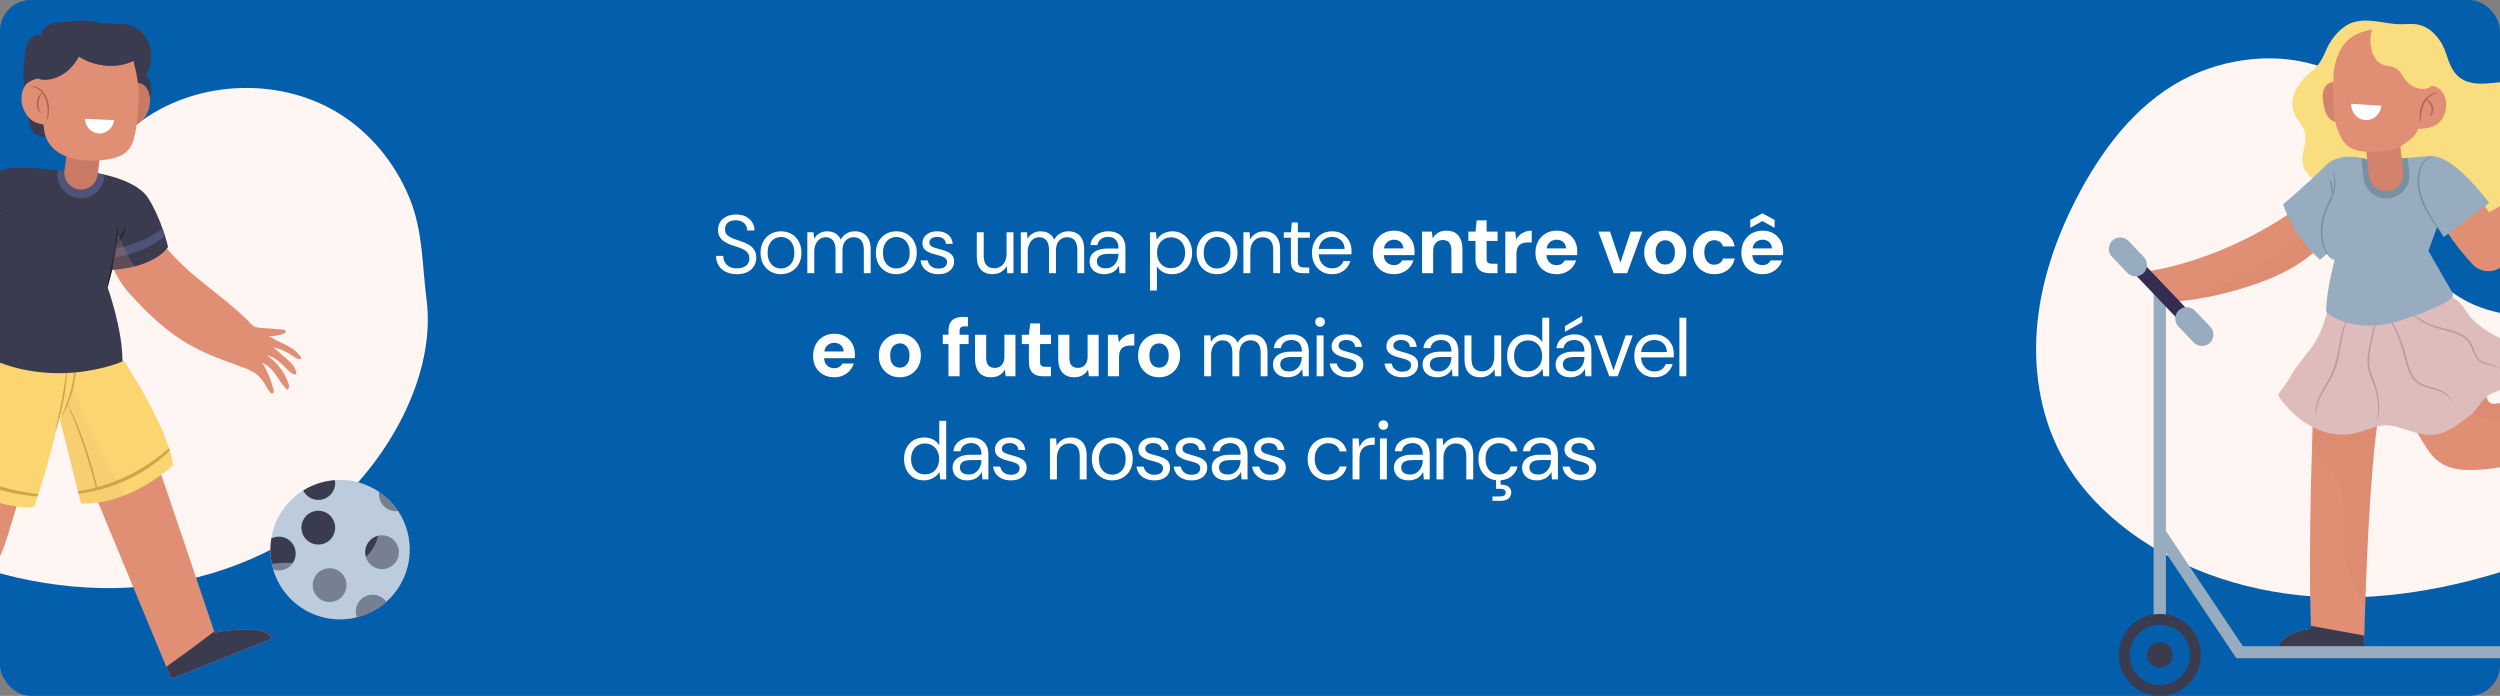
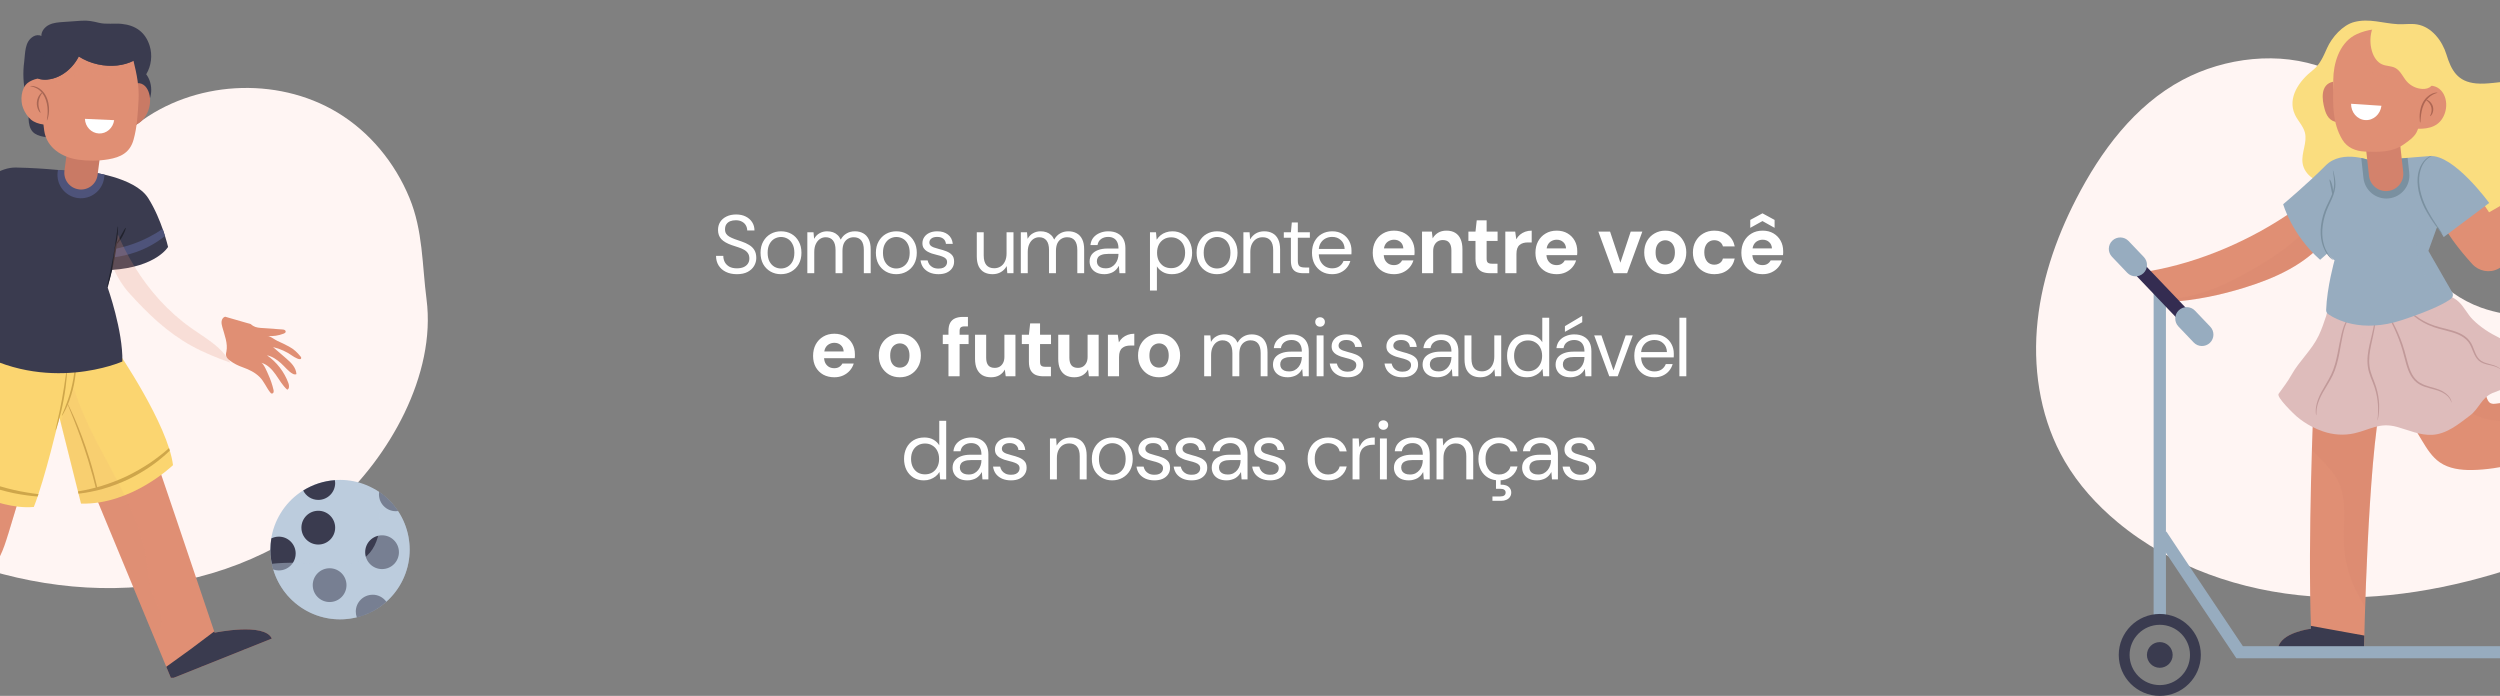
<svg xmlns="http://www.w3.org/2000/svg" width="970" height="270" viewBox="0 0 970 270" fill="none">
  <rect x="0" y="0" width="970" height="270" fill="#808080" stroke="none" />
-   <rect width="970" height="270" rx="12" fill="#035EAC" />
  <g clip-path="url(#clip0_4002_4)">
    <path d="M91.265 34.25C105.041 33.431 119.059 36.511 130.898 43.642C143.509 51.235 153.25 63.177 158.853 76.746C164.133 89.508 163.764 102.777 165.493 116.104C169.297 145.4 150.887 177.546 129.768 196.365C107.981 215.785 79.058 226.435 49.927 227.981C20.796 229.527 -8.461 222.292 -34.595 209.335C-44.739 204.304 -53.431 197 -63.08 191.196C-73.213 185.104 -78.573 179.565 -84.222 169.169C-92.948 153.096 -96.142 137.923 -95.173 119.923C-94.47 107.035 -92.268 89.738 -80.718 81.742C-58.619 66.442 -32.992 77.796 -8.819 77.923C7.516 78.004 23.816 72.431 36.693 62.369C42.48 57.846 47.575 52.469 53.408 47.992C64.244 39.685 77.628 35.069 91.242 34.25H91.265Z" fill="#FFF5F3" />
    <path d="M97.237 125.727C98.459 126.835 99.6 127.123 101.237 127.238C103.992 127.435 106.747 127.631 109.502 127.827C109.814 127.85 110.125 127.873 110.402 128.012C110.678 128.15 110.886 128.45 110.84 128.75C110.782 129.119 110.39 129.315 110.056 129.454C108.085 130.215 105.952 130.538 103.842 130.377C104.834 130.377 106.678 131.854 107.646 132.281C109.168 132.938 110.678 133.688 112.142 134.473C114.056 135.5 115.312 136.723 116.65 138.362C116.788 138.523 116.903 138.731 116.869 138.938C116.684 140.15 113.964 138.419 113.595 138.154C111.301 136.504 108.684 135.315 105.94 134.669C107.658 136.146 109.364 137.635 111.082 139.112C112.961 140.738 114.828 142.527 115.024 145.158C114.621 145.354 114.114 145.296 113.71 145.088C111.935 144.223 110.505 142.238 109.03 140.946C107.45 139.55 105.687 138.304 103.589 137.854C107.37 140.485 110.309 144.304 111.9 148.642C112.235 149.554 112.338 150.858 111.439 151.204C109.595 149.554 108.396 147.338 106.966 145.331C105.548 143.312 103.739 141.373 101.352 140.75C102.344 141.085 103.704 144.454 104.084 145.308C104.949 147.188 105.629 149.162 106.102 151.192C106.171 151.504 106.24 151.815 106.159 152.127C106.079 152.427 105.814 152.715 105.502 152.704C105.214 152.704 104.984 152.45 104.811 152.219C103.3 150.304 102.447 147.962 100.707 146.254C98.92 144.488 96.66 143.404 94.32 142.562C92.245 141.823 90.804 141.108 89.041 139.792C88.337 139.273 87.715 138.535 87.669 137.669C87.646 137.254 87.761 136.85 87.842 136.435C88.476 133.227 87.115 130.019 86.251 126.869C86.043 126.131 85.871 125.358 85.986 124.596C86.101 123.835 86.597 123.085 87.335 122.877" fill="#E08F74" />
    <path d="M58.388 171.892C58.388 171.892 76.187 224.242 83.277 245.485C83.277 245.485 102.632 241.423 105.468 247.758L66.446 263.369L33.177 183.119L58.4 171.892H58.388Z" fill="#E08F74" />
    <path d="M-68.452 204.938C-66.377 197.842 -63.691 190.942 -61.478 183.904C-53.604 187.042 -29.546 193.019 -27.505 193.238C-26.157 193.377 -24.612 193.423 -23.632 192.477C-23.009 191.877 -22.756 191.011 -22.525 190.181C-21.177 185.335 -19.828 180.5 -18.479 175.654C-11.874 178.054 -4.911 179.485 2.11 179.877L6.974 194.681C5.729 198.811 4.473 202.931 3.228 207.062C1.406 213.073 -0.738 219.558 -5.914 223.123C-13.868 228.615 -22.837 225.304 -31.067 222.731C-41.189 219.569 -52.693 215.519 -61.547 209.577C-62.734 212.611 -63.956 215.692 -66.019 218.208C-67.841 220.435 -70.446 222.177 -73.27 222.442C-71.703 216.592 -70.135 210.742 -68.44 204.938H-68.452Z" fill="#E08F74" />
    <g style="mix-blend-mode:multiply" opacity="0.22">
      <path d="M-22.537 190.169C-21.188 185.323 -19.839 180.488 -18.491 175.642C-11.885 178.042 -4.922 179.473 2.098 179.865L6.963 194.669C5.718 198.8 4.461 202.919 3.216 207.05C3.159 207.258 3.089 207.465 3.032 207.662C-6.882 204.823 -16.012 199.388 -23.355 192.131C-22.929 191.565 -22.71 190.85 -22.514 190.158L-22.537 190.169Z" fill="#E08F74" />
    </g>
    <path d="M13.119 196.7C5.476 197.381 -2.709 194.612 -9.614 191.9C-15.505 189.592 -21.13 186.569 -25.914 182.519C-23.194 176.554 -16.761 161.358 -16.577 158.092C-16.323 153.696 -12.242 133.758 -6.824 126.154C-1.406 118.55 45.558 136.135 45.558 136.135C45.558 136.135 65.167 164.715 67.126 180.477C67.126 180.477 51.057 195.95 31.436 195.396L23.044 161.923C23.044 161.923 17.384 186.027 13.13 196.688L13.119 196.7Z" fill="#FBD570" />
-     <path d="M56.901 82.908C60.452 93.189 68.51 101.242 76.89 108.165C85.271 115.088 94.343 121.412 101.11 129.915C98.954 134.185 96.591 138.35 94.032 142.388C87.311 140.035 80.556 137.658 74.331 134.208C64.74 128.9 57.339 121.712 50.077 113.681C42.999 105.858 40.267 94.377 37.511 84.431" fill="#E08F74" />
    <path d="M2.963 93.581C-10.191 110.265 -19.931 129.627 -25.499 150.131C-30.894 149.173 -36.197 147.696 -41.316 145.723C-40.866 131.358 -35.678 117.488 -28.485 105.258C-21.718 93.765 -16.197 81.511 -4.473 74.092" fill="#E08F74" />
    <g style="mix-blend-mode:multiply" opacity="0.22">
      <path d="M-4.461 74.092L2.94 93.535L2.847 93.719C-0.761 98.3 -4.104 103.1 -7.17 108.05C-10.11 106.146 -12.911 104.023 -15.539 101.704C-18.029 99.511 -20.392 97.088 -22.202 94.342C-17.603 86.531 -12.485 79.181 -4.461 74.104V74.092Z" fill="#E08F74" />
    </g>
    <path d="M21.154 53.958C19.736 53.427 18.214 53.312 16.727 53.023C15.24 52.735 13.73 52.239 12.692 51.131C11.482 49.827 11.182 47.935 11.09 46.146C10.986 44.15 11.413 42.05 11.044 40.077C10.813 38.842 10.214 37.7 9.925 36.477C9.015 32.542 8.83 28.088 9.372 24.085C9.833 20.681 9.464 16.215 12.9 14.162C13.845 13.596 15.09 13.435 16.047 13.977C15.989 12.108 17.395 10.435 19.079 9.615C20.762 8.796 22.675 8.658 24.543 8.531C26.86 8.369 29.177 8.208 31.494 8.046C34.18 7.862 35.932 8.254 38.422 8.854C41.223 9.523 44.394 8.969 47.264 9.269C52.532 9.812 56.394 12.419 58.066 17.762C59.207 21.419 58.711 25.55 56.728 28.827C59.679 32.739 59.23 38.819 55.725 42.246" fill="#3A3B4F" />
    <path d="M26.007 142.758C26.099 142.758 26.076 144.154 25.892 146.381C25.707 148.608 25.327 151.688 24.704 155.046C24.082 158.404 23.344 161.415 22.721 163.561C22.099 165.708 21.626 167.011 21.546 166.988C21.453 166.965 21.765 165.615 22.26 163.446C22.756 161.277 23.424 158.265 24.047 154.919C24.658 151.573 25.108 148.527 25.419 146.323C25.73 144.119 25.915 142.746 26.007 142.758Z" fill="#CEA64A" />
    <path d="M24.001 161.323C23.909 161.277 24.427 160.158 25.165 158.335C25.903 156.5 26.837 153.938 27.586 151.019C28.324 148.1 28.75 145.412 28.981 143.45C29.212 141.488 29.292 140.265 29.396 140.265C29.477 140.265 29.569 141.5 29.454 143.496C29.35 145.492 28.992 148.238 28.243 151.192C27.482 154.146 26.468 156.731 25.615 158.531C24.75 160.331 24.082 161.369 24.012 161.335L24.001 161.323Z" fill="#CEA64A" />
    <path d="M-23.713 177.558C-22.721 178.227 -21.661 178.919 -20.473 179.612C-19.136 180.454 -17.649 181.25 -16.093 182.115C-12.946 183.754 -9.407 185.404 -5.568 186.846C-1.718 188.254 2.029 189.315 5.487 190.123C7.228 190.481 8.865 190.862 10.433 191.081C11.989 191.369 13.453 191.542 14.779 191.704C14.825 191.704 14.871 191.704 14.917 191.715C14.813 192.027 14.71 192.338 14.606 192.638C13.268 192.535 11.816 192.419 10.26 192.177C8.669 191.992 6.986 191.658 5.222 191.323C1.695 190.573 -2.133 189.523 -6.041 188.092C-9.937 186.627 -13.522 184.919 -16.681 183.188C-18.237 182.288 -19.735 181.446 -21.061 180.546C-22.179 179.854 -23.171 179.138 -24.105 178.458C-23.978 178.158 -23.839 177.858 -23.713 177.546V177.558Z" fill="#CEA64A" />
    <path d="M31.125 190.504C32.324 190.296 33.627 190.054 35.01 189.708C36.405 189.419 37.857 188.969 39.402 188.542C42.457 187.596 45.765 186.373 49.108 184.804C52.44 183.2 55.472 181.412 58.135 179.646C59.437 178.723 60.705 177.881 61.812 176.981C62.953 176.127 63.968 175.273 64.89 174.477C65.132 174.269 65.351 174.073 65.582 173.865C65.685 174.2 65.778 174.523 65.881 174.846C65.766 174.962 65.651 175.065 65.535 175.181C64.648 176.035 63.657 176.946 62.515 177.858C61.42 178.804 60.152 179.704 58.838 180.673C56.163 182.531 53.074 184.389 49.685 186.027C46.273 187.631 42.883 188.842 39.748 189.742C38.169 190.146 36.67 190.562 35.24 190.804C33.823 191.115 32.485 191.3 31.263 191.45C30.987 191.496 30.733 191.508 30.456 191.542L30.238 190.654C30.526 190.608 30.814 190.562 31.125 190.504Z" fill="#CEA64A" />
    <path d="M26.918 157.873C27.448 158.946 28.163 160.515 29.015 162.465C30.71 166.377 32.843 171.881 34.768 178.111C36.047 182.254 37.062 186.177 37.846 189.569C37.661 189.638 37.477 189.708 37.304 189.8C36.462 186.408 35.413 182.473 34.122 178.308C32.197 172.111 30.145 166.596 28.566 162.65C27.966 161.173 27.332 159.615 26.675 157.977C26.226 156.881 25.995 156.258 26.03 156.235C26.076 156.211 26.387 156.8 26.906 157.873H26.918Z" fill="#CEA64A" />
    <path d="M64.51 258.708C70.804 254.266 77.006 249.696 83.115 245.012C83.173 245.173 83.219 245.335 83.277 245.485C83.277 245.485 102.632 241.423 105.468 247.758L66.446 263.369L64.51 258.708Z" fill="#3A3B4F" />
    <path d="M34.111 66.604C34.111 66.604 52.244 68.542 57.512 76.885C62.78 85.227 65.213 95.808 65.213 95.808C65.213 95.808 60.694 103.596 43.402 104.727L41.8 111.627C41.8 111.627 47.736 128.335 47.483 140.265C47.483 140.265 18.145 153.292 -11.378 135.2C-11.378 135.2 -7.885 116.796 -1.245 107.161L-1.844 100.585C-1.844 100.585 -14.675 96.234 -19.171 84.962C-19.171 84.962 -6.329 64.746 6.179 65C18.686 65.254 28.439 66.615 28.439 66.615" fill="#3A3B4F" />
    <path d="M22.387 66.65L22.479 65.935C26.18 66.292 28.439 66.604 28.439 66.604H34.111C34.111 66.604 36.889 66.904 40.566 67.758L40.405 69.015C39.748 74 35.183 77.508 30.203 76.85C25.223 76.192 21.718 71.623 22.375 66.638L22.387 66.65Z" fill="#4E537A" />
    <path d="M44.29 98.081C44.394 97.585 44.497 97.1 44.601 96.604C46.849 96.119 49.235 95.496 51.667 94.631C56.244 93.027 60.141 90.846 63.103 88.804C63.449 89.796 63.76 90.719 64.014 91.55C61.166 93.892 57.316 96.212 52.786 97.804C49.742 98.877 46.768 99.512 44.036 99.869C44.14 99.269 44.221 98.669 44.278 98.069L44.29 98.081Z" fill="#4E537A" />
    <path d="M117.823 236.324C105.092 228.53 101.083 211.882 108.87 199.14C116.656 186.397 133.289 182.385 146.02 190.178C158.751 197.972 162.759 214.62 154.973 227.363C147.186 240.105 130.554 244.118 117.823 236.324Z" fill="#BCCCDD" />
    <path d="M116.949 204.731C116.949 208.354 119.877 211.285 123.497 211.285C127.117 211.285 130.045 208.354 130.045 204.731C130.045 201.108 127.117 198.177 123.497 198.177C119.877 198.177 116.949 201.108 116.949 204.731Z" fill="#3A3B4F" />
    <path d="M141.688 214.25C141.688 217.873 144.616 220.804 148.236 220.804C151.856 220.804 154.784 217.873 154.784 214.25C154.784 210.627 151.856 207.696 148.236 207.696C144.616 207.696 141.688 210.627 141.688 214.25Z" fill="#3A3B4F" />
    <path d="M121.341 227.035C121.341 230.658 124.27 233.589 127.889 233.589C131.509 233.589 134.437 230.658 134.437 227.035C134.437 223.412 131.509 220.481 127.889 220.481C124.27 220.481 121.341 223.412 121.341 227.035Z" fill="#3A3B4F" />
    <path d="M129.941 186.304C129.999 186.662 130.045 187.031 130.045 187.412C130.045 191.035 127.117 193.965 123.497 193.965C120.926 193.965 118.702 192.477 117.641 190.319C121.261 188.058 125.445 186.627 129.953 186.304H129.941Z" fill="#3A3B4F" />
    <path d="M114.713 214.781C114.713 218.404 111.785 221.335 108.165 221.335C107.416 221.335 106.701 221.208 106.033 220.966C105.306 218.519 104.914 215.935 104.914 213.258C104.914 211.781 105.041 210.327 105.272 208.908C106.148 208.469 107.128 208.216 108.177 208.216C111.796 208.216 114.724 211.146 114.724 214.769L114.713 214.781Z" fill="#3A3B4F" />
    <path d="M154.426 198.292C154.149 198.327 153.873 198.35 153.585 198.35C149.965 198.35 147.037 195.419 147.037 191.796C147.037 191.485 147.06 191.185 147.106 190.885C149.999 192.858 152.478 195.373 154.426 198.281V198.292Z" fill="#3A3B4F" />
    <path d="M144.593 230.75C146.772 230.75 148.697 231.823 149.884 233.462C146.668 236.335 142.76 238.446 138.437 239.519C138.195 238.827 138.045 238.088 138.045 237.315C138.045 233.692 140.973 230.762 144.593 230.762V230.75Z" fill="#3A3B4F" />
    <g style="mix-blend-mode:multiply" opacity="0.47">
      <path d="M123.762 218.854C129.664 219.396 136.132 220.089 141.019 216.731C144.754 214.158 146.76 209.589 147.187 205.077C147.613 200.554 146.668 196.019 145.538 191.623C145.365 190.954 145.192 190.285 145.008 189.604C153.319 194.219 158.957 203.081 158.957 213.269C158.957 228.2 146.864 240.316 131.935 240.316C118.886 240.316 108.004 231.062 105.468 218.75C111.508 218.104 117.756 218.3 123.774 218.866L123.762 218.854Z" fill="#BCCCDD" />
    </g>
    <path d="M53.224 32.288C54.307 32.127 55.426 32.589 56.221 33.35C57.016 34.112 57.512 35.127 57.835 36.177C59.322 41.058 56.532 47.808 51.218 48.95" fill="#C97A65" />
    <path d="M30.595 73.481C34.145 73.954 37.396 71.45 37.857 67.896L40.428 48.373L27.586 46.677L25.015 66.2C24.543 69.754 27.044 73.008 30.595 73.469V73.481Z" fill="#C97A65" />
    <path d="M10.79 32.139C11.689 31.435 13.176 30.777 14.617 30.488C19.528 32 25.707 29.392 29.465 23.819C29.88 23.208 30.237 22.573 30.56 21.939C32.693 23.3 35.206 24.373 37.984 24.985C43.114 26.115 48.059 25.492 51.794 23.6C53.074 28.862 54.077 33.592 53.743 39.131C53.431 44.277 53.224 49.227 51.806 54.258C50.423 59.185 46.861 61.008 42.053 61.815C38.18 62.473 34.215 62.508 30.33 61.954C24.139 61.077 18.122 57.373 17.165 50.75C17.05 49.942 16.946 49.123 16.854 48.304C15.078 48.085 13.303 47.485 12.012 46.4C10.617 45.223 9.637 43.619 8.957 41.923C7.793 39.038 8.15 34.192 10.802 32.127L10.79 32.139Z" fill="#E08F74" />
    <path d="M44.29 46.619C43.898 49.642 41.35 51.927 38.376 51.788C35.402 51.65 33.073 49.158 32.947 46.112L44.278 46.619H44.29Z" fill="white" />
    <path d="M11.712 33.431C11.689 33.362 12.727 33.142 14.225 33.766C14.963 34.066 15.781 34.585 16.519 35.358C17.246 36.119 17.868 37.135 18.295 38.266C19.148 40.55 19.136 42.789 18.917 44.335C18.686 45.892 18.271 46.781 18.202 46.746C18.099 46.723 18.352 45.789 18.456 44.277C18.56 42.777 18.479 40.642 17.684 38.496C16.911 36.339 15.378 34.816 14.029 34.181C12.692 33.5 11.712 33.546 11.712 33.431Z" fill="#A86654" />
    <path d="M15.724 43.746C15.655 43.792 15.274 43.458 14.894 42.731C14.514 42.016 14.179 40.885 14.294 39.627C14.41 38.369 14.94 37.308 15.447 36.685C15.954 36.039 16.392 35.785 16.45 35.842C16.6 35.958 15.159 37.389 14.951 39.696C14.732 41.992 15.897 43.666 15.724 43.758V43.746Z" fill="#A86654" />
    <path d="M41.511 111.442C41.419 111.419 41.719 110.104 42.192 107.981C42.664 105.858 43.298 102.927 43.886 99.673C44.474 96.419 44.901 93.454 45.189 91.296C45.477 89.15 45.661 87.811 45.754 87.823C45.846 87.823 45.834 89.185 45.661 91.354C45.489 93.523 45.131 96.523 44.555 99.8C43.967 103.077 43.252 106.008 42.664 108.108C42.065 110.208 41.615 111.477 41.523 111.454L41.511 111.442Z" fill="#21222D" />
    <path d="M45.12 94.815C44.97 94.7 45.846 93.304 46.837 91.55C47.84 89.796 48.59 88.331 48.763 88.4C48.935 88.469 48.44 90.085 47.414 91.885C46.399 93.685 45.258 94.931 45.108 94.827L45.12 94.815Z" fill="#21222D" />
-     <path d="M-1.51 104.773C-1.591 104.773 -1.81 103.458 -1.948 101.3C-2.098 99.142 -2.133 96.154 -1.902 92.854C-1.66 89.554 -1.187 86.6 -0.738 84.488C-0.288 82.377 0.115 81.096 0.196 81.119C0.288 81.142 0.058 82.458 -0.277 84.581C-0.611 86.704 -1.003 89.646 -1.245 92.912C-1.476 96.177 -1.51 99.142 -1.487 101.288C-1.464 103.435 -1.418 104.773 -1.522 104.773H-1.51Z" fill="#21222D" />
    <g style="mix-blend-mode:multiply" opacity="0.22">
      <path d="M51.748 24.165C49.385 27.442 45.777 29.519 42.03 29.762C38.295 30.004 34.491 28.389 31.817 25.435C30.168 29.265 26.652 31.988 22.883 32.346C19.632 32.658 15.839 29.727 16.519 25.538C16.877 23.358 18.71 21.95 20.404 20.831C24.796 17.946 29.373 15.396 34.065 13.215C35.056 12.754 36.117 12.304 37.177 12.465C38.238 12.627 39.275 13.642 39.183 14.854" fill="#E08F74" />
    </g>
    <path d="M14.548 30.465C15.09 30.35 15.632 30.292 16.127 30.292C16.151 28.838 16.174 27.396 16.197 25.954C16.289 21.731 17.776 17.992 21.154 15.362C21.58 15.027 22.018 14.727 22.468 14.462C26.099 12.304 30.56 12.108 34.825 12.165C42.157 12.281 49.766 15.119 51.656 22.931C51.714 23.15 51.76 23.358 51.806 23.565C48.071 25.469 43.114 26.092 37.973 24.962C35.194 24.35 32.693 23.277 30.549 21.915C30.226 22.55 29.869 23.185 29.453 23.796C25.672 29.392 19.459 32 14.537 30.442L14.548 30.465Z" fill="#3A3B4F" />
    <g style="mix-blend-mode:multiply" opacity="0.22">
      <path d="M44.543 96.477C44.659 95.946 44.762 95.404 44.878 94.873C45.27 93.731 45.615 92.508 45.627 91.492C45.661 91.331 45.696 91.169 45.742 91.008C46.1 91.839 46.468 92.658 46.849 93.477C46.987 93.766 47.126 94.054 47.264 94.342C47.621 95.092 47.99 95.831 48.359 96.569C48.509 96.869 48.67 97.181 48.832 97.481C49.224 98.242 49.639 98.992 50.054 99.742C50.192 99.985 50.319 100.227 50.457 100.469C51.01 101.45 51.575 102.419 52.163 103.377C57.881 112.689 65.201 120.927 74.239 127.319C77.847 129.869 81.697 132.131 84.937 135.142C86.677 136.758 88.234 138.65 89.375 140.727C84.222 138.869 79.127 136.85 74.343 134.208C64.751 128.9 57.351 121.712 50.088 113.681C47.69 111.027 45.8 107.946 44.221 104.646C43.978 104.669 43.736 104.692 43.494 104.704C43.84 101.958 44.117 99.212 44.543 96.477Z" fill="#E08F74" />
    </g>
    <g style="mix-blend-mode:multiply" opacity="0.35">
      <g style="mix-blend-mode:multiply" opacity="0.22">
        <path d="M28.739 150.638C28.739 150.638 28.727 150.662 28.716 150.685C28.543 150.096 28.358 149.508 28.197 148.908L28.739 150.638Z" fill="#E08F74" />
      </g>
      <g style="mix-blend-mode:multiply" opacity="0.22">
        <path d="M23.574 164.046C24.6 159.431 26.675 154.988 28.727 150.685C31.748 160.688 36.728 170.023 41.719 179.323C43.552 182.75 45.385 186.165 47.126 189.615C47.126 189.615 47.126 189.615 47.126 189.627C47.541 190.446 47.944 191.277 48.348 192.096C48.359 192.131 48.382 192.154 48.394 192.188C52.302 200.242 55.541 208.492 56.89 217.342C57.547 221.681 57.743 226.135 59.23 230.254C60.475 233.681 62.596 236.877 62.849 240.511C63.011 243.015 61.685 245.808 59.668 247.031L38.099 195.004C35.944 195.327 33.719 195.477 31.448 195.408L23.586 164.046H23.574Z" fill="#E08F74" />
      </g>
    </g>
  </g>
  <g clip-path="url(#clip1_4002_4)">
    <path d="M918.607 43.521C917.969 39.486 917.213 35.87 913.67 33.11C910.104 30.328 906.189 28.102 901.961 26.468C884.489 19.721 863.231 22.294 846.887 30.977C828.172 40.924 815.057 58.742 805.543 77.221C797.435 92.976 791.65 110.099 790.29 127.755C788.943 145.411 792.196 163.635 801.117 178.949C806.391 188.003 813.535 195.898 821.597 202.599C842.542 220.023 869.562 229.344 896.768 231.372C923.963 233.39 951.355 228.428 977.19 219.698C994.987 213.682 1012.26 206.03 1018.8 187.099C1020.54 182.033 1021.1 176.642 1021.3 171.298C1021.67 161.514 1022.36 152.204 1016.92 143.765C1012.37 136.682 1005.86 130.792 998.065 127.5C986.878 122.77 974.065 123.466 962.634 119.35C946.847 113.658 935.544 99.294 929.086 83.829C924.218 72.19 921.674 59.774 919.27 47.439C919.014 46.106 918.817 44.796 918.619 43.532L918.607 43.521Z" fill="#FFF5F3" />
    <path d="M890.123 81.557C873.767 93.046 853.473 101.868 833.748 105.23C836.106 109.519 839.824 112.8 842.182 117.089C851.94 116.521 861.57 114.481 870.898 111.594C882.747 107.943 894.619 102.587 902.472 93.011C900.032 89.649 897.14 86.6 893.91 83.98" fill="#E08F74" />
    <g style="mix-blend-mode:multiply" opacity="0.21">
      <path d="M896.815 86.565C891.215 93.707 883.455 98.935 875.603 103.572C865.09 109.786 853.705 115.385 841.508 115.965C841.74 116.336 841.973 116.707 842.182 117.09C851.94 116.522 861.57 114.481 870.898 111.595C882.747 107.943 894.619 102.587 902.472 93.011C900.787 90.692 898.882 88.548 896.815 86.565Z" fill="#D3826C" />
    </g>
    <path d="M897.651 157.526C897.651 157.526 895.351 208.233 896.675 243.951C896.675 243.951 884.768 245.377 883.885 251.579L917.248 251.081C917.248 251.081 918.677 178.15 924.021 155.08" fill="#E08F74" />
    <path d="M917.353 246.594C910.441 245.342 903.541 244.09 896.629 242.838C896.64 243.209 896.652 243.58 896.664 243.939C896.664 243.939 884.757 245.365 883.874 251.567L917.237 251.069C917.237 251.069 917.272 249.434 917.341 246.594H917.353Z" fill="#3A3B4F" />
    <g style="mix-blend-mode:multiply" opacity="0.21">
      <path d="M924.021 155.08L898.638 157.433L897.639 157.653C897.593 158.592 897.314 165.026 897.012 174.486C898.069 175.715 899.208 176.897 900.346 178.068C902.937 180.735 905.562 183.447 907.2 186.775C910.836 194.125 909.059 202.831 909.419 211.015C909.697 217.299 911.312 223.536 914.123 229.158C915.273 231.465 916.621 233.691 917.643 236.056C918.375 213.45 920.187 171.553 924.009 155.08H924.021Z" fill="#D3826C" />
    </g>
    <path d="M1024.09 149.179C1006.3 152.228 986.053 154.164 968.698 156.598C967.873 156.714 966.979 156.818 966.259 156.413C965.387 155.926 965.039 154.894 964.725 153.955C962.96 148.576 960.485 143.417 957.395 138.664C952.679 140.032 947.951 141.4 943.235 142.768L933.279 160.227L939.645 170.799C941.562 173.987 943.583 177.28 946.65 179.401C950.216 181.859 954.758 182.427 959.103 182.369C964.714 182.3 970.278 181.314 975.773 180.166C990.979 176.967 1005.86 172.376 1020.72 167.808C1020.91 171.901 1025.6 180.364 1029.01 178.822C1027.43 168.933 1025.19 159.137 1024.1 149.19L1024.09 149.179Z" fill="#E08F74" />
    <g style="mix-blend-mode:multiply" opacity="0.21">
      <path d="M968.687 156.598C967.862 156.714 966.967 156.819 966.247 156.413C965.376 155.926 965.027 154.894 964.714 153.955C963.738 150.999 962.541 148.112 961.159 145.318L953.341 150.222C953.085 153.839 955.13 157.375 958.023 159.566C960.915 161.757 964.563 162.777 968.175 163.183C980.907 164.609 993.279 159.102 1005.89 156.923C1008.44 156.482 1011.04 156.169 1013.43 155.196C1016.24 154.048 1018.52 152.1 1020.51 149.793C1003.62 152.506 984.892 154.349 968.687 156.621V156.598Z" fill="#D3826C" />
    </g>
    <path d="M919.06 93.892C922.406 96.86 925.903 99.92 930.224 101.103C934.545 102.274 939.901 100.917 941.852 96.895C942.642 95.26 942.793 93.394 943.304 91.643C943.815 89.892 944.896 88.107 946.65 87.62C948.601 87.087 950.623 88.362 951.842 89.974C953.062 91.585 953.759 93.533 954.921 95.179C957.883 99.364 963.691 100.999 968.675 99.77C973.658 98.541 977.782 94.831 980.373 90.403C981.895 87.806 982.975 84.896 985.066 82.716C987.389 80.294 990.7 79.053 993.976 78.323C995.823 77.905 997.716 77.627 999.412 76.793C1001.77 75.633 1004.43 71.912 1005.62 69.582C1006.85 67.159 1007.09 64.353 1006.93 61.641C1006.75 58.557 1005.93 55.23 1003.49 53.317C1000.63 51.079 996.613 51.485 993.023 50.975C991.885 50.813 990.712 50.523 989.864 49.758C988.655 48.668 988.377 46.906 988.202 45.283C987.854 42.072 987.54 38.663 985.612 36.055C983.01 32.542 978.189 31.476 973.821 31.603C969.453 31.731 965.097 32.763 960.741 32.368C953.527 31.708 951.087 27.267 949.217 21.135C947.614 15.895 943.537 10.423 937.81 9.472C935.347 9.067 932.814 9.519 930.317 9.38C924.543 9.067 919.374 7.049 913.508 8.522C908.966 9.669 904.76 14.48 902.902 18.654C901.461 21.877 900.125 25.088 897.349 27.256C892.273 31.209 887.301 37.875 890.472 44.553C891.599 46.929 893.643 48.888 894.305 51.439C895.293 55.276 892.865 59.264 893.388 63.194C894.015 67.959 899.091 71.24 903.901 71.1C908.303 70.973 911.556 68.504 915.134 66.301C918.398 64.284 919.316 62.475 920.35 58.673" fill="#FADD7F" />
    <path d="M896.942 165.513C898.394 166.267 899.905 166.904 901.45 167.426C905.353 168.736 909.523 169.026 913.542 168.11C919.699 166.707 923.254 163.774 930.003 165.629C934.557 166.881 939.029 168.979 943.734 168.713C949.438 168.388 953.992 164.481 958.336 161.235C961.868 158.604 962.797 154.326 967.095 152.494C970.963 150.848 974.262 150.361 977.19 147.173C979.978 144.124 981.674 140.148 981.627 135.998C973.705 132.983 965.469 130.027 959.428 123.976C957.384 121.935 956.152 119.153 954.015 117.124C952.04 115.246 949.647 114.771 947.846 112.858C947.521 112.51 944.419 107.618 944.187 107.699C932.989 110.516 921.477 112 909.965 112.105C908.605 112.116 907.095 112.174 906.131 113.194C905.655 113.704 905.376 114.388 905.12 115.049C903.18 120.011 901.926 125.413 899.672 130.178C897 135.824 892.145 139.986 889.113 145.423C887.661 148.031 885.825 150.384 884.094 152.819C883.177 154.106 890.193 160.806 891.146 161.618C892.923 163.125 894.875 164.435 896.942 165.513Z" fill="#DEBCBB" />
    <path d="M991.478 67.611L965.759 82.38L961.415 75.888L946.174 82.89C947.812 89.127 954.781 97.544 959.207 102.424C961.786 105.265 965.968 106.076 969.337 104.268C979.397 98.854 992.733 85.394 998.553 79.25C996.927 74.88 994.673 70.764 991.478 67.611Z" fill="#E08F74" />
    <g style="mix-blend-mode:multiply" opacity="0.22">
      <path d="M902.274 121.703C907.56 128.346 916.179 132.068 924.671 131.847C933.163 131.639 941.411 127.639 947.207 121.437C949.02 119.489 950.669 117.217 951.018 114.585C945 114.551 938.994 113.728 933.198 112.151" fill="#DEBCBB" />
    </g>
-     <path d="M898.743 161.166C898.871 161.177 898.394 158.685 899.893 155.103C900.602 153.317 901.798 151.347 903.134 149.155C903.796 148.054 904.493 146.883 905.109 145.608C905.713 144.321 906.236 142.953 906.642 141.504C907.479 138.629 907.908 135.812 908.362 133.296C908.815 130.781 909.279 128.508 909.872 126.688C910.476 124.868 911.359 123.558 912.183 122.886C912.997 122.202 913.624 122.074 913.589 122.005C913.589 121.982 913.438 122.005 913.148 122.086C912.88 122.19 912.462 122.341 912.009 122.677C911.08 123.315 910.081 124.671 909.407 126.526C908.745 128.381 908.222 130.653 907.734 133.18C907.246 135.708 906.793 138.49 905.98 141.319C905.574 142.733 905.074 144.066 904.493 145.318C903.901 146.57 903.227 147.73 902.576 148.831C901.264 151.034 900.09 153.074 899.417 154.929C898.72 156.772 898.499 158.383 898.499 159.485C898.499 160.041 898.545 160.459 898.592 160.748C898.638 161.038 898.685 161.177 898.708 161.177L898.743 161.166Z" fill="#C19999" />
+     <path d="M898.743 161.166C898.871 161.177 898.394 158.685 899.893 155.103C900.602 153.317 901.798 151.347 903.134 149.155C903.796 148.054 904.493 146.883 905.109 145.608C905.713 144.321 906.236 142.953 906.642 141.504C907.479 138.629 907.908 135.812 908.362 133.296C908.815 130.781 909.279 128.508 909.872 126.688C910.476 124.868 911.359 123.558 912.183 122.886C912.997 122.202 913.624 122.074 913.589 122.005C913.589 121.982 913.438 122.005 913.148 122.086C912.88 122.19 912.462 122.341 912.009 122.677C911.08 123.315 910.081 124.671 909.407 126.526C908.745 128.381 908.222 130.653 907.734 133.18C907.246 135.708 906.793 138.49 905.98 141.319C905.574 142.733 905.074 144.066 904.493 145.318C903.901 146.57 903.227 147.73 902.576 148.831C901.264 151.034 900.09 153.074 899.417 154.929C898.72 156.772 898.499 158.383 898.499 159.485C898.499 160.041 898.545 160.459 898.592 160.748L898.743 161.166Z" fill="#C19999" />
    <path d="M922.487 163.148C922.487 163.148 922.696 162.568 922.859 161.49C923.022 160.412 923.173 158.824 923.103 156.865C923.022 154.905 922.708 152.564 921.918 150.083C921.175 147.579 919.757 145.075 919.386 142.188C918.991 139.301 919.455 136.496 919.967 133.992C920.489 131.488 921.058 129.227 921.361 127.291C921.674 125.355 921.767 123.767 921.721 122.665C921.663 121.564 921.558 120.973 921.523 120.973C921.395 120.973 921.686 123.396 920.884 127.198C920.524 129.1 919.908 131.325 919.351 133.853C918.805 136.368 918.294 139.243 918.712 142.269C919.119 145.318 920.582 147.857 921.326 150.268C922.127 152.691 922.487 154.975 922.627 156.888C922.882 160.748 922.36 163.136 922.487 163.148Z" fill="#C19999" />
    <path d="M951.204 156.215C951.204 156.215 951.204 156.042 951.157 155.705C951.076 155.381 950.925 154.905 950.588 154.349C949.926 153.248 948.45 151.984 946.325 151.149C944.222 150.28 941.48 149.99 938.983 148.541C937.763 147.799 936.718 146.686 935.951 145.318C935.173 143.95 934.65 142.385 934.197 140.762C933.36 137.481 932.512 134.293 931.397 131.534C930.329 128.763 929.144 126.352 928.052 124.393C926.96 122.434 925.961 120.915 925.229 119.883C924.509 118.863 924.056 118.33 924.021 118.353C923.974 118.388 924.346 118.967 925.008 120.034C925.659 121.101 926.6 122.642 927.622 124.625C928.656 126.596 929.771 129.007 930.805 131.766C931.874 134.514 932.675 137.632 933.535 140.959C933.999 142.617 934.545 144.228 935.37 145.666C936.183 147.103 937.333 148.321 938.658 149.097C939.982 149.886 941.376 150.28 942.642 150.628C943.92 150.964 945.116 151.254 946.139 151.625C948.218 152.367 949.659 153.514 950.356 154.523C951.053 155.532 951.122 156.262 951.192 156.239L951.204 156.215Z" fill="#C19999" />
    <path d="M970.22 143.324C970.22 143.324 970.115 143.173 969.883 142.93C969.628 142.71 969.221 142.397 968.629 142.13C968.048 141.852 967.293 141.608 966.421 141.377C965.55 141.133 964.551 140.913 963.54 140.461C962.53 140.032 961.624 139.22 960.996 138.084C960.357 136.96 959.951 135.603 959.335 134.201C958.743 132.786 957.709 131.418 956.338 130.444C954.967 129.447 953.341 128.798 951.668 128.288C949.995 127.766 948.334 127.419 946.766 127.001C945.198 126.596 943.723 126.097 942.363 125.494C939.633 124.323 937.415 122.77 935.8 121.228C932.547 118.075 931.932 115.142 931.781 115.246C931.757 115.246 931.792 115.42 931.885 115.745C931.967 116.069 932.118 116.545 932.385 117.124C932.896 118.295 933.837 119.93 935.463 121.564C937.078 123.199 939.331 124.822 942.108 126.062C943.49 126.688 945 127.21 946.592 127.639C948.172 128.068 949.821 128.427 951.459 128.937C953.097 129.436 954.654 130.062 955.932 130.989C957.233 131.905 958.174 133.122 958.754 134.467C959.37 135.8 959.8 137.18 960.509 138.374C961.182 139.58 962.251 140.484 963.343 140.901C964.423 141.353 965.446 141.539 966.328 141.748C967.211 141.945 967.943 142.142 968.524 142.374C969.697 142.826 970.174 143.382 970.22 143.313V143.324Z" fill="#C19999" />
    <path d="M920.594 62.626C920.594 62.626 908.908 57.571 902.333 64.237C895.758 70.915 885.872 79.239 885.872 79.239C885.872 79.239 889.171 91.028 900.207 100.801L903.018 98.32C903.018 98.32 904.087 100.013 905.806 100.964C905.806 100.964 902.844 111.478 902.542 120.301C902.518 120.95 902.844 121.553 903.378 121.912C906.247 123.871 916.272 129.378 931.967 124.196C944.21 120.15 949.089 117.356 950.994 115.895C951.738 115.327 951.935 114.284 951.471 113.472L942.212 97.347L945.662 87.817L948.16 91.979L965.806 78.752C965.806 78.752 952.133 59.878 942.793 60.551C933.453 61.223 928.656 61.803 928.656 61.803H920.594" fill="#97ACBF" />
    <path d="M934.801 67.135L934.15 61.246C930.503 61.571 928.656 61.803 928.656 61.803H920.594V62.626C920.594 62.626 918.77 61.838 916.168 61.293L917.027 69.095C917.573 73.987 921.988 77.523 926.89 76.978C931.792 76.433 935.335 72.028 934.789 67.135H934.801Z" fill="#7A90A0" />
    <path d="M947.684 90.901C947.765 90.843 946.65 89.232 944.907 86.6C943.211 83.969 940.818 80.27 939.494 75.68C938.832 73.396 938.553 71.124 938.646 69.083C938.751 67.043 939.297 65.246 940.028 63.89C940.76 62.522 941.701 61.652 942.398 61.165C943.118 60.69 943.583 60.516 943.56 60.458C943.56 60.435 943.432 60.458 943.211 60.528C942.979 60.586 942.665 60.736 942.259 60.945C941.48 61.386 940.435 62.255 939.61 63.658C938.774 65.049 938.158 66.915 938.019 69.049C937.891 71.17 938.158 73.523 938.843 75.865C940.203 80.584 942.7 84.293 944.512 86.867C945.43 88.154 946.22 89.174 946.766 89.858C947.324 90.553 947.637 90.913 947.684 90.89V90.901Z" fill="#7A90A0" />
    <path d="M905.225 100.952C905.364 100.836 903.552 99.573 902.24 96.512C901.589 94.993 901.124 93.057 901.043 90.878C900.973 88.687 901.31 86.275 901.996 83.841C902.669 81.395 903.808 79.262 904.737 77.21C905.655 75.169 906.189 73.129 906.143 71.402C906.12 69.686 905.806 68.341 905.597 67.425C905.376 66.51 905.213 66.011 905.167 66.023C905.12 66.023 905.19 66.544 905.33 67.472C905.457 68.399 905.69 69.744 905.655 71.39C905.655 73.048 905.097 74.949 904.168 76.943C903.239 78.926 902.042 81.128 901.345 83.644C900.636 86.148 900.311 88.629 900.427 90.889C900.532 93.15 901.078 95.156 901.81 96.698C902.518 98.274 903.459 99.317 904.098 100.013C904.807 100.651 905.213 100.975 905.237 100.941L905.225 100.952Z" fill="#7A90A0" />
    <path d="M905.062 75.448C905.248 75.448 905.353 74.08 905.028 72.434C904.702 70.787 904.075 69.57 903.901 69.64C903.715 69.709 904.052 70.985 904.354 72.561C904.667 74.138 904.865 75.448 905.051 75.436L905.062 75.448Z" fill="#7A90A0" />
    <path d="M905.272 31.707C900.172 32.739 900.915 38.605 901.961 42.338C902.286 43.498 902.727 44.657 903.494 45.596C904.261 46.535 905.364 47.242 906.573 47.288" fill="#D3826C" />
    <path d="M926.542 74.103C922.871 74.509 919.572 71.865 919.165 68.202L916.981 48.401L930.259 46.941L932.443 66.741C932.849 70.405 930.201 73.697 926.53 74.103H926.542Z" fill="#D3826C" />
    <path d="M941.945 33.273C941.945 33.273 941.957 33.192 941.968 33.157C942.851 27.488 943.072 21.054 938.472 16.799C932.001 10.841 922.511 9.67 914.518 13.205C914.1 13.391 913.694 13.6 913.299 13.831C907.525 17.24 905.341 24.764 905.306 31.035C905.306 31.812 905.295 32.589 905.283 33.365C905.167 40.518 904.935 47.694 908.826 54.186C910.72 57.351 914.054 58.661 917.608 58.812C922.755 59.032 928.203 59.148 932.617 56.053C934.278 54.882 936.613 53.282 937.566 51.45C937.821 50.964 938.019 50.465 938.216 49.955C942.654 50.059 946.743 48.935 948.509 44.182C950.46 38.93 947.753 32.635 941.968 33.273H941.945Z" fill="#E08F74" />
    <path d="M912.218 40.252C912.172 43.579 914.553 46.384 917.713 46.593C920.873 46.802 923.602 44.332 923.997 41.04L912.218 40.263V40.252Z" fill="white" />
    <path d="M945.755 35.962C945.755 35.893 944.861 35.788 943.571 36.368C942.294 36.925 940.749 38.258 939.854 40.194C938.96 42.13 938.809 44.066 938.809 45.411C938.809 46.767 938.96 47.59 939.041 47.59C939.145 47.59 939.169 46.755 939.285 45.434C939.413 44.124 939.645 42.281 940.47 40.484C941.306 38.687 942.665 37.411 943.792 36.797C944.931 36.159 945.767 36.078 945.755 35.962Z" fill="#AD6653" />
    <path d="M942.874 45.086C942.933 45.144 943.316 44.877 943.664 44.228C944.013 43.602 944.28 42.547 944.001 41.434C943.722 40.321 943.002 39.51 942.398 39.115C941.782 38.71 941.329 38.652 941.295 38.733C941.26 38.826 941.62 39.034 942.096 39.486C942.561 39.927 943.118 40.657 943.351 41.596C943.583 42.524 943.432 43.428 943.235 44.042C943.037 44.657 942.805 45.016 942.886 45.086H942.874Z" fill="#AD6653" />
    <g style="mix-blend-mode:multiply" opacity="0.21">
      <path d="M919.362 11.907C917.364 15.779 916.958 20.439 918.236 24.613C918.782 26.375 919.734 28.172 921.419 28.925C922.987 29.632 924.822 29.273 926.483 29.69C929.016 30.316 930.747 32.554 932.571 34.42C934.394 36.287 936.996 37.979 939.459 37.121C941.341 36.472 942.479 34.455 942.654 32.484C942.828 30.514 942.212 28.554 941.527 26.688C940.179 23.048 938.483 19.454 935.881 16.567C933.279 13.681 929.643 11.559 925.752 11.42" fill="#E08F74" />
    </g>
    <path d="M920.617 10.69C919.537 13.6 919.432 16.857 920.315 19.837C920.954 21.993 922.243 24.126 924.323 25.007C925.926 25.691 927.808 25.54 929.353 26.352C931.409 27.43 932.303 29.853 933.825 31.592C935.347 33.319 937.589 34.397 939.889 34.502C941.109 34.56 942.421 34.304 943.258 33.412C944.024 32.589 944.222 31.418 944.35 30.305C944.64 27.662 944.64 24.995 944.373 22.352C944.164 20.323 943.769 18.225 942.514 16.614C941.782 15.675 940.807 14.944 939.796 14.307C933.941 10.562 926.646 9.125 919.792 10.354" fill="#FADD7F" />
    <path d="M991.804 255.416H867.715L867.018 254.373C863.986 249.84 837.326 210.041 836.49 208.592L840.555 206.251L838.523 207.421L840.555 206.239C841.287 207.468 858.445 233.123 870.236 250.721H991.815V255.405L991.804 255.416Z" fill="#97ACBF" />
    <path d="M840.381 112.29H835.607V241.586H840.381V112.29Z" fill="#97ACBF" />
    <path d="M850.987 130.155L821.911 99.665C820.9 98.611 820.947 96.93 822.004 95.921C823.061 94.912 824.745 94.959 825.756 96.014L854.832 126.503C855.843 127.558 855.796 129.239 854.739 130.248C853.682 131.256 851.998 131.21 850.987 130.155Z" fill="#342C51" />
    <path d="M825.373 105.844L819.448 99.631C817.752 97.857 817.822 95.04 819.599 93.359C821.376 91.666 824.199 91.736 825.884 93.51L831.808 99.723C833.504 101.497 833.434 104.314 831.657 105.995C829.88 107.688 827.057 107.618 825.373 105.844Z" fill="#97ACBF" />
    <path d="M851.15 132.879L845.225 126.665C843.529 124.892 843.599 122.075 845.376 120.394C847.154 118.701 849.976 118.771 851.661 120.544L857.585 126.758C859.281 128.532 859.212 131.349 857.434 133.03C855.657 134.722 852.834 134.653 851.15 132.879Z" fill="#97ACBF" />
    <g style="mix-blend-mode:multiply" opacity="0.13">
      <path d="M942.212 97.335L945.616 87.933C944.954 86.913 944.292 85.904 943.63 84.884C942.735 83.516 941.794 82.195 940.981 80.815C936.752 90.403 936.265 99.92 942.224 109.206C944.083 112.116 946.139 114.887 948.218 117.634C949.519 116.927 950.402 116.347 950.994 115.895C951.738 115.327 951.935 114.284 951.471 113.472L942.212 97.347V97.335Z" fill="#97ACBF" />
    </g>
    <path d="M838 270C829.218 270 822.073 262.871 822.073 254.106C822.073 245.342 829.218 238.212 838 238.212C846.782 238.212 853.926 245.342 853.926 254.106C853.926 262.871 846.782 270 838 270ZM838 242.421C831.541 242.421 826.279 247.672 826.279 254.118C826.279 260.564 831.541 265.815 838 265.815C844.459 265.815 849.721 260.564 849.721 254.118C849.721 247.672 844.459 242.421 838 242.421Z" fill="#3A3B4F" />
    <path d="M842.995 254.118C842.995 251.359 840.753 249.133 838 249.133C835.247 249.133 833.005 251.37 833.005 254.118C833.005 256.865 835.247 259.103 838 259.103C840.753 259.103 842.995 256.865 842.995 254.118Z" fill="#3A3B4F" />
  </g>
  <path d="M285.919 106.384C284.276 106.384 282.847 106.085 281.631 105.488C280.415 104.891 279.476 104.059 278.815 102.992C278.154 101.925 277.823 100.688 277.823 99.28H280.639C280.639 100.155 280.831 100.965 281.215 101.712C281.62 102.437 282.207 103.024 282.975 103.472C283.764 103.899 284.746 104.112 285.919 104.112C286.9 104.112 287.754 103.963 288.479 103.664C289.204 103.344 289.759 102.907 290.143 102.352C290.548 101.776 290.751 101.104 290.751 100.336C290.751 99.461 290.559 98.757 290.175 98.224C289.791 97.669 289.279 97.221 288.639 96.88C287.999 96.517 287.274 96.208 286.463 95.952C285.652 95.696 284.81 95.419 283.935 95.12C282.1 94.48 280.746 93.701 279.871 92.784C279.018 91.845 278.591 90.661 278.591 89.232C278.591 88.059 278.868 87.024 279.423 86.128C279.999 85.232 280.81 84.528 281.855 84.016C282.922 83.483 284.18 83.216 285.631 83.216C287.06 83.216 288.298 83.483 289.343 84.016C290.41 84.549 291.242 85.285 291.839 86.224C292.436 87.141 292.735 88.208 292.735 89.424H289.919C289.919 88.72 289.748 88.069 289.407 87.472C289.087 86.875 288.596 86.395 287.935 86.032C287.274 85.648 286.452 85.456 285.471 85.456C284.66 85.456 283.935 85.584 283.295 85.84C282.676 86.096 282.186 86.491 281.823 87.024C281.482 87.536 281.311 88.187 281.311 88.976C281.311 89.68 281.46 90.256 281.759 90.704C282.058 91.152 282.484 91.536 283.039 91.856C283.615 92.176 284.298 92.485 285.087 92.784C285.876 93.061 286.772 93.371 287.775 93.712C288.863 94.075 289.834 94.523 290.687 95.056C291.54 95.568 292.212 96.229 292.703 97.04C293.194 97.851 293.439 98.875 293.439 100.112C293.439 101.179 293.162 102.192 292.607 103.152C292.052 104.112 291.22 104.891 290.111 105.488C289.002 106.085 287.604 106.384 285.919 106.384ZM302.963 106.384C301.491 106.384 300.158 106.043 298.963 105.36C297.768 104.677 296.819 103.717 296.115 102.48C295.432 101.221 295.091 99.749 295.091 98.064C295.091 96.379 295.443 94.917 296.147 93.68C296.851 92.421 297.8 91.451 298.995 90.768C300.211 90.085 301.555 89.744 303.027 89.744C304.542 89.744 305.896 90.085 307.091 90.768C308.286 91.451 309.224 92.421 309.907 93.68C310.611 94.917 310.963 96.379 310.963 98.064C310.963 99.749 310.611 101.221 309.907 102.48C309.203 103.717 308.243 104.677 307.027 105.36C305.832 106.043 304.478 106.384 302.963 106.384ZM302.995 104.176C303.912 104.176 304.766 103.952 305.555 103.504C306.344 103.056 306.984 102.384 307.475 101.488C307.966 100.571 308.211 99.429 308.211 98.064C308.211 96.699 307.966 95.568 307.475 94.672C307.006 93.755 306.376 93.072 305.587 92.624C304.798 92.176 303.944 91.952 303.027 91.952C302.152 91.952 301.31 92.176 300.499 92.624C299.71 93.072 299.07 93.755 298.579 94.672C298.088 95.568 297.843 96.699 297.843 98.064C297.843 99.429 298.088 100.571 298.579 101.488C299.07 102.384 299.699 103.056 300.467 103.504C301.256 103.952 302.099 104.176 302.995 104.176ZM313.246 106V90.128H315.646L315.87 92.592H315.934C316.446 91.653 317.139 90.949 318.014 90.48C318.888 89.989 319.848 89.744 320.894 89.744C321.726 89.744 322.483 89.861 323.166 90.096C323.848 90.331 324.435 90.683 324.926 91.152C325.438 91.6 325.854 92.187 326.174 92.912H326.238C326.792 91.888 327.539 91.109 328.478 90.576C329.416 90.021 330.494 89.744 331.71 89.744C332.926 89.744 333.992 90 334.91 90.512C335.827 91.003 336.542 91.771 337.054 92.816C337.566 93.84 337.822 95.141 337.822 96.72V106H335.166V97.008C335.166 95.365 334.835 94.128 334.174 93.296C333.512 92.464 332.531 92.048 331.23 92.048C330.398 92.048 329.651 92.251 328.99 92.656C328.328 93.04 327.806 93.627 327.422 94.416C327.059 95.205 326.878 96.197 326.878 97.392V106H324.19V97.008C324.19 95.365 323.859 94.128 323.198 93.296C322.536 92.464 321.587 92.048 320.35 92.048C319.56 92.048 318.824 92.272 318.142 92.72C317.48 93.168 316.947 93.819 316.542 94.672C316.136 95.504 315.934 96.539 315.934 97.776V106H313.246ZM347.714 106.384C346.242 106.384 344.909 106.043 343.714 105.36C342.519 104.677 341.57 103.717 340.866 102.48C340.183 101.221 339.842 99.749 339.842 98.064C339.842 96.379 340.194 94.917 340.898 93.68C341.602 92.421 342.551 91.451 343.746 90.768C344.962 90.085 346.306 89.744 347.778 89.744C349.293 89.744 350.647 90.085 351.842 90.768C353.037 91.451 353.975 92.421 354.658 93.68C355.362 94.917 355.714 96.379 355.714 98.064C355.714 99.749 355.362 101.221 354.658 102.48C353.954 103.717 352.994 104.677 351.778 105.36C350.583 106.043 349.229 106.384 347.714 106.384ZM347.746 104.176C348.663 104.176 349.517 103.952 350.306 103.504C351.095 103.056 351.735 102.384 352.226 101.488C352.717 100.571 352.962 99.429 352.962 98.064C352.962 96.699 352.717 95.568 352.226 94.672C351.757 93.755 351.127 93.072 350.338 92.624C349.549 92.176 348.695 91.952 347.778 91.952C346.903 91.952 346.061 92.176 345.25 92.624C344.461 93.072 343.821 93.755 343.33 94.672C342.839 95.568 342.594 96.699 342.594 98.064C342.594 99.429 342.839 100.571 343.33 101.488C343.821 102.384 344.45 103.056 345.218 103.504C346.007 103.952 346.85 104.176 347.746 104.176ZM364.109 106.384C362.85 106.384 361.72 106.171 360.717 105.744C359.714 105.296 358.904 104.677 358.285 103.888C357.688 103.077 357.314 102.128 357.165 101.04H359.917C360.045 101.595 360.269 102.117 360.589 102.608C360.93 103.077 361.389 103.461 361.965 103.76C362.562 104.059 363.288 104.208 364.141 104.208C364.909 104.208 365.528 104.101 365.997 103.888C366.488 103.653 366.85 103.355 367.085 102.992C367.341 102.608 367.469 102.192 367.469 101.744C367.469 101.147 367.309 100.688 366.989 100.368C366.669 100.027 366.21 99.749 365.613 99.536C365.016 99.301 364.301 99.088 363.469 98.896C362.829 98.747 362.178 98.565 361.517 98.352C360.856 98.117 360.248 97.84 359.693 97.52C359.16 97.2 358.722 96.784 358.381 96.272C358.061 95.76 357.901 95.131 357.901 94.384C357.901 93.509 358.136 92.72 358.605 92.016C359.074 91.312 359.736 90.757 360.589 90.352C361.464 89.947 362.488 89.744 363.661 89.744C365.346 89.744 366.722 90.16 367.789 90.992C368.877 91.824 369.506 93.029 369.677 94.608H367.021C366.936 93.755 366.594 93.093 365.997 92.624C365.421 92.155 364.632 91.92 363.629 91.92C362.648 91.92 361.89 92.133 361.357 92.56C360.845 92.965 360.589 93.499 360.589 94.16C360.589 94.565 360.728 94.917 361.005 95.216C361.282 95.515 361.698 95.771 362.253 95.984C362.829 96.176 363.533 96.389 364.365 96.624C365.346 96.859 366.274 97.147 367.149 97.488C368.045 97.829 368.77 98.299 369.325 98.896C369.901 99.493 370.189 100.336 370.189 101.424C370.21 102.384 369.965 103.248 369.453 104.016C368.962 104.763 368.258 105.349 367.341 105.776C366.445 106.181 365.368 106.384 364.109 106.384ZM385.104 106.384C383.867 106.384 382.789 106.139 381.872 105.648C380.955 105.136 380.24 104.368 379.728 103.344C379.237 102.299 378.992 100.987 378.992 99.408V90.128H381.68V99.12C381.68 100.763 382.021 102 382.704 102.832C383.408 103.664 384.421 104.08 385.744 104.08C386.661 104.08 387.483 103.856 388.208 103.408C388.933 102.96 389.499 102.309 389.904 101.456C390.331 100.603 390.544 99.568 390.544 98.352V90.128H393.232V106H390.832L390.608 103.312H390.544C390.032 104.251 389.307 104.997 388.368 105.552C387.429 106.107 386.341 106.384 385.104 106.384ZM396.077 106V90.128H398.477L398.701 92.592H398.765C399.277 91.653 399.97 90.949 400.845 90.48C401.72 89.989 402.68 89.744 403.725 89.744C404.557 89.744 405.314 89.861 405.997 90.096C406.68 90.331 407.266 90.683 407.757 91.152C408.269 91.6 408.685 92.187 409.005 92.912H409.069C409.624 91.888 410.37 91.109 411.309 90.576C412.248 90.021 413.325 89.744 414.541 89.744C415.757 89.744 416.824 90 417.741 90.512C418.658 91.003 419.373 91.771 419.885 92.816C420.397 93.84 420.653 95.141 420.653 96.72V106H417.997V97.008C417.997 95.365 417.666 94.128 417.005 93.296C416.344 92.464 415.362 92.048 414.061 92.048C413.229 92.048 412.482 92.251 411.821 92.656C411.16 93.04 410.637 93.627 410.253 94.416C409.89 95.205 409.709 96.197 409.709 97.392V106H407.021V97.008C407.021 95.365 406.69 94.128 406.029 93.296C405.368 92.464 404.418 92.048 403.181 92.048C402.392 92.048 401.656 92.272 400.973 92.72C400.312 93.168 399.778 93.819 399.373 94.672C398.968 95.504 398.765 96.539 398.765 97.776V106H396.077ZM428.561 106.384C427.281 106.384 426.204 106.16 425.329 105.712C424.476 105.264 423.836 104.667 423.409 103.92C422.983 103.173 422.769 102.363 422.769 101.488C422.769 100.4 423.047 99.483 423.601 98.736C424.177 97.989 424.977 97.424 426.001 97.04C427.047 96.635 428.273 96.432 429.681 96.432H433.969C433.969 95.429 433.809 94.597 433.489 93.936C433.169 93.253 432.711 92.752 432.113 92.432C431.516 92.091 430.801 91.92 429.969 91.92C428.924 91.92 428.017 92.187 427.249 92.72C426.481 93.253 426.012 94.043 425.841 95.088H423.089C423.217 93.936 423.601 92.965 424.241 92.176C424.903 91.387 425.735 90.789 426.737 90.384C427.74 89.957 428.817 89.744 429.969 89.744C431.463 89.744 432.7 90.021 433.681 90.576C434.684 91.109 435.431 91.867 435.921 92.848C436.412 93.808 436.657 94.939 436.657 96.24V106H434.353L434.129 103.216H434.065C433.809 103.685 433.5 104.123 433.137 104.528C432.775 104.912 432.369 105.243 431.921 105.52C431.473 105.776 430.961 105.979 430.385 106.128C429.831 106.299 429.223 106.384 428.561 106.384ZM429.009 104.112C429.799 104.112 430.503 103.963 431.121 103.664C431.74 103.344 432.263 102.917 432.689 102.384C433.116 101.851 433.436 101.253 433.649 100.592C433.863 99.931 433.969 99.248 433.969 98.544V98.512H429.905C428.86 98.512 428.017 98.64 427.377 98.896C426.737 99.131 426.279 99.461 426.001 99.888C425.724 100.315 425.585 100.805 425.585 101.36C425.585 101.915 425.713 102.405 425.969 102.832C426.247 103.237 426.641 103.557 427.153 103.792C427.665 104.005 428.284 104.112 429.009 104.112ZM446.19 112.72V90.128H448.526L448.782 92.944H448.846C449.251 92.304 449.742 91.749 450.318 91.28C450.915 90.789 451.598 90.416 452.366 90.16C453.134 89.883 453.976 89.744 454.894 89.744C456.451 89.744 457.795 90.117 458.926 90.864C460.078 91.589 460.963 92.581 461.582 93.84C462.222 95.077 462.542 96.496 462.542 98.096C462.542 99.675 462.222 101.093 461.582 102.352C460.963 103.589 460.067 104.571 458.894 105.296C457.72 106.021 456.323 106.384 454.702 106.384C453.315 106.384 452.131 106.096 451.15 105.52C450.168 104.944 449.411 104.219 448.878 103.344V112.72H446.19ZM454.414 104.048C455.48 104.048 456.419 103.803 457.23 103.312C458.062 102.8 458.702 102.096 459.15 101.2C459.598 100.304 459.822 99.259 459.822 98.064C459.822 96.869 459.598 95.824 459.15 94.928C458.702 94.032 458.062 93.339 457.23 92.848C456.419 92.336 455.48 92.08 454.414 92.08C453.326 92.08 452.366 92.336 451.534 92.848C450.723 93.339 450.083 94.032 449.614 94.928C449.166 95.824 448.942 96.869 448.942 98.064C448.942 99.259 449.166 100.304 449.614 101.2C450.083 102.096 450.723 102.8 451.534 103.312C452.366 103.803 453.326 104.048 454.414 104.048ZM472.157 106.384C470.685 106.384 469.351 106.043 468.157 105.36C466.962 104.677 466.013 103.717 465.309 102.48C464.626 101.221 464.285 99.749 464.285 98.064C464.285 96.379 464.637 94.917 465.341 93.68C466.045 92.421 466.994 91.451 468.189 90.768C469.405 90.085 470.749 89.744 472.221 89.744C473.735 89.744 475.09 90.085 476.285 90.768C477.479 91.451 478.418 92.421 479.101 93.68C479.805 94.917 480.157 96.379 480.157 98.064C480.157 99.749 479.805 101.221 479.101 102.48C478.397 103.717 477.437 104.677 476.221 105.36C475.026 106.043 473.671 106.384 472.157 106.384ZM472.189 104.176C473.106 104.176 473.959 103.952 474.749 103.504C475.538 103.056 476.178 102.384 476.669 101.488C477.159 100.571 477.405 99.429 477.405 98.064C477.405 96.699 477.159 95.568 476.669 94.672C476.199 93.755 475.57 93.072 474.781 92.624C473.991 92.176 473.138 91.952 472.221 91.952C471.346 91.952 470.503 92.176 469.693 92.624C468.903 93.072 468.263 93.755 467.773 94.672C467.282 95.568 467.037 96.699 467.037 98.064C467.037 99.429 467.282 100.571 467.773 101.488C468.263 102.384 468.893 103.056 469.661 103.504C470.45 103.952 471.293 104.176 472.189 104.176ZM482.439 106V90.128H484.839L485.031 92.816H485.095C485.629 91.877 486.354 91.131 487.271 90.576C488.21 90.021 489.298 89.744 490.535 89.744C491.773 89.744 492.85 90 493.767 90.512C494.685 91.003 495.399 91.771 495.911 92.816C496.423 93.84 496.679 95.141 496.679 96.72V106H493.991V97.008C493.991 95.365 493.639 94.128 492.935 93.296C492.231 92.464 491.218 92.048 489.895 92.048C488.978 92.048 488.157 92.272 487.431 92.72C486.727 93.168 486.162 93.819 485.735 94.672C485.33 95.504 485.127 96.539 485.127 97.776V106H482.439ZM505.54 106C504.58 106 503.748 105.851 503.044 105.552C502.34 105.253 501.796 104.752 501.412 104.048C501.049 103.323 500.868 102.352 500.868 101.136V92.24H498.116V90.128H500.868L501.22 86.32H503.556V90.128H508.228V92.24H503.556V101.136C503.556 102.181 503.759 102.885 504.164 103.248C504.569 103.611 505.284 103.792 506.308 103.792H507.972V106H505.54ZM516.86 106.384C515.345 106.384 514.001 106.043 512.828 105.36C511.655 104.656 510.727 103.685 510.044 102.448C509.383 101.189 509.052 99.728 509.052 98.064C509.052 96.379 509.383 94.917 510.044 93.68C510.705 92.443 511.623 91.483 512.796 90.8C513.991 90.096 515.367 89.744 516.924 89.744C518.481 89.744 519.815 90.096 520.924 90.8C522.033 91.483 522.887 92.389 523.484 93.52C524.081 94.629 524.38 95.845 524.38 97.168C524.38 97.381 524.38 97.616 524.38 97.872C524.38 98.107 524.369 98.373 524.348 98.672H511.068V96.592H521.724C521.66 95.12 521.169 93.979 520.252 93.168C519.356 92.336 518.225 91.92 516.86 91.92C515.943 91.92 515.089 92.123 514.3 92.528C513.511 92.933 512.871 93.541 512.38 94.352C511.911 95.141 511.676 96.133 511.676 97.328V98.224C511.676 99.525 511.921 100.613 512.412 101.488C512.903 102.363 513.543 103.024 514.332 103.472C515.121 103.899 515.964 104.112 516.86 104.112C517.969 104.112 518.897 103.856 519.644 103.344C520.391 102.832 520.935 102.139 521.276 101.264H523.932C523.655 102.245 523.196 103.12 522.556 103.888C521.916 104.656 521.116 105.264 520.156 105.712C519.217 106.16 518.119 106.384 516.86 106.384ZM540.882 106.384C539.26 106.384 537.82 106.043 536.562 105.36C535.324 104.656 534.354 103.685 533.65 102.448C532.967 101.189 532.626 99.739 532.626 98.096C532.626 96.411 532.967 94.928 533.65 93.648C534.354 92.347 535.324 91.333 536.562 90.608C537.799 89.861 539.239 89.488 540.882 89.488C542.482 89.488 543.879 89.84 545.074 90.544C546.268 91.248 547.196 92.197 547.858 93.392C548.519 94.587 548.85 95.941 548.85 97.456C548.85 97.669 548.85 97.915 548.85 98.192C548.85 98.448 548.828 98.715 548.786 98.992H535.698V96.368H544.498C544.434 95.323 544.06 94.501 543.378 93.904C542.716 93.307 541.884 93.008 540.882 93.008C540.156 93.008 539.484 93.179 538.866 93.52C538.247 93.84 537.756 94.341 537.394 95.024C537.052 95.707 536.882 96.571 536.882 97.616V98.544C536.882 99.419 537.042 100.187 537.362 100.848C537.703 101.488 538.172 101.989 538.77 102.352C539.367 102.693 540.06 102.864 540.85 102.864C541.639 102.864 542.29 102.693 542.802 102.352C543.335 102.011 543.73 101.573 543.986 101.04H548.402C548.103 102.043 547.602 102.949 546.898 103.76C546.194 104.571 545.33 105.211 544.306 105.68C543.282 106.149 542.14 106.384 540.882 106.384ZM551.748 106V89.872H555.556L555.876 92.496C556.366 91.6 557.06 90.875 557.956 90.32C558.873 89.765 559.961 89.488 561.22 89.488C562.564 89.488 563.694 89.765 564.612 90.32C565.529 90.875 566.222 91.685 566.692 92.752C567.182 93.819 567.428 95.131 567.428 96.688V106H563.14V97.104C563.14 95.824 562.862 94.843 562.308 94.16C561.774 93.477 560.942 93.136 559.812 93.136C559.086 93.136 558.436 93.307 557.86 93.648C557.305 93.989 556.868 94.48 556.548 95.12C556.228 95.739 556.068 96.496 556.068 97.392V106H551.748ZM578.122 106C576.991 106 575.999 105.829 575.146 105.488C574.314 105.125 573.663 104.539 573.194 103.728C572.724 102.896 572.49 101.765 572.49 100.336V93.488H569.738V89.872H572.49L572.97 85.488H576.81V89.872H581.066V93.488H576.81V100.4C576.81 101.125 576.97 101.627 577.29 101.904C577.61 102.181 578.154 102.32 578.922 102.32H581.034V106H578.122ZM584.061 106V89.872H587.901L588.317 92.848C588.701 92.144 589.181 91.547 589.757 91.056C590.355 90.565 591.027 90.181 591.773 89.904C592.541 89.627 593.384 89.488 594.301 89.488V94.064H592.829C592.189 94.064 591.592 94.139 591.037 94.288C590.504 94.437 590.035 94.683 589.629 95.024C589.224 95.344 588.915 95.792 588.701 96.368C588.488 96.944 588.381 97.669 588.381 98.544V106H584.061ZM604.009 106.384C602.388 106.384 600.948 106.043 599.689 105.36C598.452 104.656 597.481 103.685 596.777 102.448C596.094 101.189 595.753 99.739 595.753 98.096C595.753 96.411 596.094 94.928 596.777 93.648C597.481 92.347 598.452 91.333 599.689 90.608C600.926 89.861 602.366 89.488 604.009 89.488C605.609 89.488 607.006 89.84 608.201 90.544C609.396 91.248 610.324 92.197 610.985 93.392C611.646 94.587 611.977 95.941 611.977 97.456C611.977 97.669 611.977 97.915 611.977 98.192C611.977 98.448 611.956 98.715 611.913 98.992H598.825V96.368H607.625C607.561 95.323 607.188 94.501 606.505 93.904C605.844 93.307 605.012 93.008 604.009 93.008C603.284 93.008 602.612 93.179 601.993 93.52C601.374 93.84 600.884 94.341 600.521 95.024C600.18 95.707 600.009 96.571 600.009 97.616V98.544C600.009 99.419 600.169 100.187 600.489 100.848C600.83 101.488 601.3 101.989 601.897 102.352C602.494 102.693 603.188 102.864 603.977 102.864C604.766 102.864 605.417 102.693 605.929 102.352C606.462 102.011 606.857 101.573 607.113 101.04H611.529C611.23 102.043 610.729 102.949 610.025 103.76C609.321 104.571 608.457 105.211 607.433 105.68C606.409 106.149 605.268 106.384 604.009 106.384ZM626.086 106L620.166 89.872H624.71L628.71 101.936L632.71 89.872H637.222L631.334 106H626.086ZM646.086 106.384C644.55 106.384 643.163 106.032 641.926 105.328C640.71 104.603 639.739 103.611 639.014 102.352C638.31 101.072 637.958 99.611 637.958 97.968C637.958 96.283 638.31 94.811 639.014 93.552C639.739 92.272 640.721 91.28 641.958 90.576C643.195 89.851 644.582 89.488 646.118 89.488C647.675 89.488 649.062 89.851 650.278 90.576C651.515 91.28 652.486 92.272 653.19 93.552C653.915 94.811 654.278 96.272 654.278 97.936C654.278 99.6 653.915 101.072 653.19 102.352C652.486 103.611 651.515 104.603 650.278 105.328C649.041 106.032 647.643 106.384 646.086 106.384ZM646.086 102.64C646.811 102.64 647.451 102.469 648.006 102.128C648.582 101.787 649.03 101.264 649.35 100.56C649.691 99.856 649.862 98.981 649.862 97.936C649.862 96.891 649.691 96.027 649.35 95.344C649.03 94.64 648.582 94.117 648.006 93.776C647.451 93.413 646.822 93.232 646.118 93.232C645.435 93.232 644.806 93.413 644.23 93.776C643.654 94.117 643.195 94.64 642.854 95.344C642.534 96.027 642.374 96.891 642.374 97.936C642.374 98.981 642.534 99.856 642.854 100.56C643.195 101.264 643.643 101.787 644.198 102.128C644.774 102.469 645.403 102.64 646.086 102.64ZM665.169 106.384C663.548 106.384 662.108 106.021 660.849 105.296C659.591 104.571 658.609 103.579 657.905 102.32C657.201 101.061 656.849 99.621 656.849 98C656.849 96.336 657.201 94.875 657.905 93.616C658.609 92.336 659.591 91.333 660.849 90.608C662.108 89.861 663.548 89.488 665.169 89.488C667.239 89.488 668.977 90.032 670.385 91.12C671.793 92.208 672.689 93.701 673.073 95.6H668.497C668.305 94.853 667.9 94.267 667.281 93.84C666.684 93.413 665.969 93.2 665.137 93.2C664.391 93.2 663.719 93.392 663.121 93.776C662.545 94.139 662.087 94.683 661.745 95.408C661.425 96.112 661.265 96.955 661.265 97.936C661.265 98.683 661.361 99.355 661.553 99.952C661.745 100.528 662.012 101.029 662.353 101.456C662.695 101.861 663.1 102.171 663.569 102.384C664.06 102.597 664.583 102.704 665.137 102.704C665.692 102.704 666.193 102.608 666.641 102.416C667.111 102.224 667.505 101.957 667.825 101.616C668.145 101.253 668.369 100.816 668.497 100.304H673.073C672.689 102.16 671.783 103.643 670.353 104.752C668.945 105.84 667.217 106.384 665.169 106.384ZM683.903 106.384C682.282 106.384 680.842 106.043 679.583 105.36C678.346 104.656 677.375 103.685 676.671 102.448C675.988 101.189 675.647 99.739 675.647 98.096C675.647 96.411 675.988 94.928 676.671 93.648C677.375 92.347 678.346 91.333 679.583 90.608C680.82 89.861 682.26 89.488 683.903 89.488C685.503 89.488 686.9 89.84 688.095 90.544C689.29 91.248 690.218 92.197 690.879 93.392C691.54 94.587 691.871 95.941 691.871 97.456C691.871 97.669 691.871 97.915 691.871 98.192C691.871 98.448 691.85 98.715 691.807 98.992H678.719V96.368H687.519C687.455 95.323 687.082 94.501 686.399 93.904C685.738 93.307 684.906 93.008 683.903 93.008C683.178 93.008 682.506 93.179 681.887 93.52C681.268 93.84 680.778 94.341 680.415 95.024C680.074 95.707 679.903 96.571 679.903 97.616V98.544C679.903 99.419 680.063 100.187 680.383 100.848C680.724 101.488 681.194 101.989 681.791 102.352C682.388 102.693 683.082 102.864 683.871 102.864C684.66 102.864 685.311 102.693 685.823 102.352C686.356 102.011 686.751 101.573 687.007 101.04H691.423C691.124 102.043 690.623 102.949 689.919 103.76C689.215 104.571 688.351 105.211 687.327 105.68C686.303 106.149 685.162 106.384 683.903 106.384ZM679.103 88.4V85.328L683.839 82.768L688.543 85.328V88.4L683.839 85.776L679.103 88.4ZM323.732 146.384C322.11 146.384 320.67 146.043 319.412 145.36C318.174 144.656 317.204 143.685 316.5 142.448C315.817 141.189 315.476 139.739 315.476 138.096C315.476 136.411 315.817 134.928 316.5 133.648C317.204 132.347 318.174 131.333 319.412 130.608C320.649 129.861 322.089 129.488 323.732 129.488C325.332 129.488 326.729 129.84 327.924 130.544C329.118 131.248 330.046 132.197 330.708 133.392C331.369 134.587 331.7 135.941 331.7 137.456C331.7 137.669 331.7 137.915 331.7 138.192C331.7 138.448 331.678 138.715 331.636 138.992H318.548V136.368H327.348C327.284 135.323 326.91 134.501 326.228 133.904C325.566 133.307 324.734 133.008 323.732 133.008C323.006 133.008 322.334 133.179 321.716 133.52C321.097 133.84 320.606 134.341 320.244 135.024C319.902 135.707 319.732 136.571 319.732 137.616V138.544C319.732 139.419 319.892 140.187 320.212 140.848C320.553 141.488 321.022 141.989 321.62 142.352C322.217 142.693 322.91 142.864 323.7 142.864C324.489 142.864 325.14 142.693 325.652 142.352C326.185 142.011 326.58 141.573 326.836 141.04H331.252C330.953 142.043 330.452 142.949 329.748 143.76C329.044 144.571 328.18 145.211 327.156 145.68C326.132 146.149 324.99 146.384 323.732 146.384ZM349.105 146.384C347.569 146.384 346.182 146.032 344.945 145.328C343.729 144.603 342.758 143.611 342.033 142.352C341.329 141.072 340.977 139.611 340.977 137.968C340.977 136.283 341.329 134.811 342.033 133.552C342.758 132.272 343.74 131.28 344.977 130.576C346.214 129.851 347.601 129.488 349.137 129.488C350.694 129.488 352.081 129.851 353.297 130.576C354.534 131.28 355.505 132.272 356.209 133.552C356.934 134.811 357.297 136.272 357.297 137.936C357.297 139.6 356.934 141.072 356.209 142.352C355.505 143.611 354.534 144.603 353.297 145.328C352.06 146.032 350.662 146.384 349.105 146.384ZM349.105 142.64C349.83 142.64 350.47 142.469 351.025 142.128C351.601 141.787 352.049 141.264 352.369 140.56C352.71 139.856 352.881 138.981 352.881 137.936C352.881 136.891 352.71 136.027 352.369 135.344C352.049 134.64 351.601 134.117 351.025 133.776C350.47 133.413 349.841 133.232 349.137 133.232C348.454 133.232 347.825 133.413 347.249 133.776C346.673 134.117 346.214 134.64 345.873 135.344C345.553 136.027 345.393 136.891 345.393 137.936C345.393 138.981 345.553 139.856 345.873 140.56C346.214 141.264 346.662 141.787 347.217 142.128C347.793 142.469 348.422 142.64 349.105 142.64ZM368.007 146V128.432C368.007 127.088 368.231 126.021 368.679 125.232C369.127 124.443 369.767 123.867 370.599 123.504C371.453 123.141 372.445 122.96 373.575 122.96H375.559V126.64H374.215C373.533 126.64 373.042 126.779 372.743 127.056C372.466 127.312 372.327 127.771 372.327 128.432V146H368.007ZM365.799 133.488V129.872H375.815V133.488H365.799ZM384.522 146.384C383.221 146.384 382.101 146.117 381.162 145.584C380.245 145.029 379.541 144.229 379.05 143.184C378.56 142.117 378.314 140.805 378.314 139.248V129.872H382.634V138.8C382.634 140.101 382.901 141.083 383.434 141.744C383.989 142.405 384.832 142.736 385.962 142.736C386.688 142.736 387.328 142.576 387.882 142.256C388.437 141.915 388.874 141.435 389.194 140.816C389.536 140.176 389.706 139.397 389.706 138.48V129.872H393.994V146H390.218L389.866 143.376C389.397 144.293 388.704 145.029 387.786 145.584C386.869 146.117 385.781 146.384 384.522 146.384ZM404.849 146C403.718 146 402.726 145.829 401.873 145.488C401.041 145.125 400.39 144.539 399.921 143.728C399.452 142.896 399.217 141.765 399.217 140.336V133.488H396.465V129.872H399.217L399.697 125.488H403.537V129.872H407.793V133.488H403.537V140.4C403.537 141.125 403.697 141.627 404.017 141.904C404.337 142.181 404.881 142.32 405.649 142.32H407.761V146H404.849ZM416.805 146.384C415.504 146.384 414.384 146.117 413.445 145.584C412.528 145.029 411.824 144.229 411.333 143.184C410.842 142.117 410.597 140.805 410.597 139.248V129.872H414.917V138.8C414.917 140.101 415.184 141.083 415.717 141.744C416.272 142.405 417.114 142.736 418.245 142.736C418.97 142.736 419.61 142.576 420.165 142.256C420.72 141.915 421.157 141.435 421.477 140.816C421.818 140.176 421.989 139.397 421.989 138.48V129.872H426.277V146H422.501L422.149 143.376C421.68 144.293 420.986 145.029 420.069 145.584C419.152 146.117 418.064 146.384 416.805 146.384ZM429.868 146V129.872H433.708L434.124 132.848C434.508 132.144 434.988 131.547 435.564 131.056C436.161 130.565 436.833 130.181 437.58 129.904C438.348 129.627 439.19 129.488 440.108 129.488V134.064H438.636C437.996 134.064 437.398 134.139 436.844 134.288C436.31 134.437 435.841 134.683 435.436 135.024C435.03 135.344 434.721 135.792 434.508 136.368C434.294 136.944 434.188 137.669 434.188 138.544V146H429.868ZM449.687 146.384C448.151 146.384 446.765 146.032 445.527 145.328C444.311 144.603 443.341 143.611 442.615 142.352C441.911 141.072 441.559 139.611 441.559 137.968C441.559 136.283 441.911 134.811 442.615 133.552C443.341 132.272 444.322 131.28 445.559 130.576C446.797 129.851 448.183 129.488 449.719 129.488C451.277 129.488 452.663 129.851 453.879 130.576C455.117 131.28 456.087 132.272 456.791 133.552C457.517 134.811 457.879 136.272 457.879 137.936C457.879 139.6 457.517 141.072 456.791 142.352C456.087 143.611 455.117 144.603 453.879 145.328C452.642 146.032 451.245 146.384 449.687 146.384ZM449.687 142.64C450.413 142.64 451.053 142.469 451.607 142.128C452.183 141.787 452.631 141.264 452.951 140.56C453.293 139.856 453.463 138.981 453.463 137.936C453.463 136.891 453.293 136.027 452.951 135.344C452.631 134.64 452.183 134.117 451.607 133.776C451.053 133.413 450.423 133.232 449.719 133.232C449.037 133.232 448.407 133.413 447.831 133.776C447.255 134.117 446.797 134.64 446.455 135.344C446.135 136.027 445.975 136.891 445.975 137.936C445.975 138.981 446.135 139.856 446.455 140.56C446.797 141.264 447.245 141.787 447.799 142.128C448.375 142.469 449.005 142.64 449.687 142.64ZM467.221 146V130.128H469.621L469.845 132.592H469.909C470.421 131.653 471.114 130.949 471.989 130.48C472.863 129.989 473.823 129.744 474.869 129.744C475.701 129.744 476.458 129.861 477.141 130.096C477.823 130.331 478.41 130.683 478.901 131.152C479.413 131.6 479.829 132.187 480.149 132.912H480.213C480.767 131.888 481.514 131.109 482.453 130.576C483.391 130.021 484.469 129.744 485.685 129.744C486.901 129.744 487.967 130 488.885 130.512C489.802 131.003 490.517 131.771 491.029 132.816C491.541 133.84 491.797 135.141 491.797 136.72V146H489.141V137.008C489.141 135.365 488.81 134.128 488.149 133.296C487.487 132.464 486.506 132.048 485.205 132.048C484.373 132.048 483.626 132.251 482.965 132.656C482.303 133.04 481.781 133.627 481.397 134.416C481.034 135.205 480.853 136.197 480.853 137.392V146H478.165V137.008C478.165 135.365 477.834 134.128 477.173 133.296C476.511 132.464 475.562 132.048 474.325 132.048C473.535 132.048 472.799 132.272 472.117 132.72C471.455 133.168 470.922 133.819 470.517 134.672C470.111 135.504 469.909 136.539 469.909 137.776V146H467.221ZM499.705 146.384C498.425 146.384 497.348 146.16 496.473 145.712C495.62 145.264 494.98 144.667 494.553 143.92C494.126 143.173 493.913 142.363 493.913 141.488C493.913 140.4 494.19 139.483 494.745 138.736C495.321 137.989 496.121 137.424 497.145 137.04C498.19 136.635 499.417 136.432 500.825 136.432H505.113C505.113 135.429 504.953 134.597 504.633 133.936C504.313 133.253 503.854 132.752 503.257 132.432C502.66 132.091 501.945 131.92 501.113 131.92C500.068 131.92 499.161 132.187 498.393 132.72C497.625 133.253 497.156 134.043 496.985 135.088H494.233C494.361 133.936 494.745 132.965 495.385 132.176C496.046 131.387 496.878 130.789 497.881 130.384C498.884 129.957 499.961 129.744 501.113 129.744C502.606 129.744 503.844 130.021 504.825 130.576C505.828 131.109 506.574 131.867 507.065 132.848C507.556 133.808 507.801 134.939 507.801 136.24V146H505.497L505.273 143.216H505.209C504.953 143.685 504.644 144.123 504.281 144.528C503.918 144.912 503.513 145.243 503.065 145.52C502.617 145.776 502.105 145.979 501.529 146.128C500.974 146.299 500.366 146.384 499.705 146.384ZM500.153 144.112C500.942 144.112 501.646 143.963 502.265 143.664C502.884 143.344 503.406 142.917 503.833 142.384C504.26 141.851 504.58 141.253 504.793 140.592C505.006 139.931 505.113 139.248 505.113 138.544V138.512H501.049C500.004 138.512 499.161 138.64 498.521 138.896C497.881 139.131 497.422 139.461 497.145 139.888C496.868 140.315 496.729 140.805 496.729 141.36C496.729 141.915 496.857 142.405 497.113 142.832C497.39 143.237 497.785 143.557 498.297 143.792C498.809 144.005 499.428 144.112 500.153 144.112ZM510.857 146V130.128H513.545V146H510.857ZM512.201 126.768C511.667 126.768 511.219 126.597 510.857 126.256C510.494 125.893 510.313 125.445 510.313 124.912C510.313 124.379 510.483 123.941 510.825 123.6C511.187 123.259 511.646 123.088 512.201 123.088C512.713 123.088 513.15 123.259 513.513 123.6C513.875 123.941 514.057 124.379 514.057 124.912C514.057 125.445 513.875 125.893 513.513 126.256C513.15 126.597 512.713 126.768 512.201 126.768ZM522.881 146.384C521.623 146.384 520.492 146.171 519.489 145.744C518.487 145.296 517.676 144.677 517.057 143.888C516.46 143.077 516.087 142.128 515.937 141.04H518.689C518.817 141.595 519.041 142.117 519.361 142.608C519.703 143.077 520.161 143.461 520.737 143.76C521.335 144.059 522.06 144.208 522.913 144.208C523.681 144.208 524.3 144.101 524.769 143.888C525.26 143.653 525.623 143.355 525.857 142.992C526.113 142.608 526.241 142.192 526.241 141.744C526.241 141.147 526.081 140.688 525.761 140.368C525.441 140.027 524.983 139.749 524.385 139.536C523.788 139.301 523.073 139.088 522.241 138.896C521.601 138.747 520.951 138.565 520.289 138.352C519.628 138.117 519.02 137.84 518.465 137.52C517.932 137.2 517.495 136.784 517.153 136.272C516.833 135.76 516.673 135.131 516.673 134.384C516.673 133.509 516.908 132.72 517.377 132.016C517.847 131.312 518.508 130.757 519.361 130.352C520.236 129.947 521.26 129.744 522.433 129.744C524.119 129.744 525.495 130.16 526.561 130.992C527.649 131.824 528.279 133.029 528.449 134.608H525.793C525.708 133.755 525.367 133.093 524.769 132.624C524.193 132.155 523.404 131.92 522.401 131.92C521.42 131.92 520.663 132.133 520.129 132.56C519.617 132.965 519.361 133.499 519.361 134.16C519.361 134.565 519.5 134.917 519.777 135.216C520.055 135.515 520.471 135.771 521.025 135.984C521.601 136.176 522.305 136.389 523.137 136.624C524.119 136.859 525.047 137.147 525.921 137.488C526.817 137.829 527.543 138.299 528.097 138.896C528.673 139.493 528.961 140.336 528.961 141.424C528.983 142.384 528.737 143.248 528.225 144.016C527.735 144.763 527.031 145.349 526.113 145.776C525.217 146.181 524.14 146.384 522.881 146.384ZM544.133 146.384C542.874 146.384 541.743 146.171 540.741 145.744C539.738 145.296 538.927 144.677 538.309 143.888C537.711 143.077 537.338 142.128 537.189 141.04H539.941C540.069 141.595 540.293 142.117 540.613 142.608C540.954 143.077 541.413 143.461 541.989 143.76C542.586 144.059 543.311 144.208 544.165 144.208C544.933 144.208 545.551 144.101 546.021 143.888C546.511 143.653 546.874 143.355 547.109 142.992C547.365 142.608 547.493 142.192 547.493 141.744C547.493 141.147 547.333 140.688 547.013 140.368C546.693 140.027 546.234 139.749 545.637 139.536C545.039 139.301 544.325 139.088 543.493 138.896C542.853 138.747 542.202 138.565 541.541 138.352C540.879 138.117 540.271 137.84 539.717 137.52C539.183 137.2 538.746 136.784 538.405 136.272C538.085 135.76 537.925 135.131 537.925 134.384C537.925 133.509 538.159 132.72 538.629 132.016C539.098 131.312 539.759 130.757 540.613 130.352C541.487 129.947 542.511 129.744 543.685 129.744C545.37 129.744 546.746 130.16 547.813 130.992C548.901 131.824 549.53 133.029 549.701 134.608H547.045C546.959 133.755 546.618 133.093 546.021 132.624C545.445 132.155 544.655 131.92 543.653 131.92C542.671 131.92 541.914 132.133 541.381 132.56C540.869 132.965 540.613 133.499 540.613 134.16C540.613 134.565 540.751 134.917 541.029 135.216C541.306 135.515 541.722 135.771 542.277 135.984C542.853 136.176 543.557 136.389 544.389 136.624C545.37 136.859 546.298 137.147 547.173 137.488C548.069 137.829 548.794 138.299 549.349 138.896C549.925 139.493 550.213 140.336 550.213 141.424C550.234 142.384 549.989 143.248 549.477 144.016C548.986 144.763 548.282 145.349 547.365 145.776C546.469 146.181 545.391 146.384 544.133 146.384ZM557.755 146.384C556.475 146.384 555.398 146.16 554.523 145.712C553.67 145.264 553.03 144.667 552.603 143.92C552.176 143.173 551.963 142.363 551.963 141.488C551.963 140.4 552.24 139.483 552.795 138.736C553.371 137.989 554.171 137.424 555.195 137.04C556.24 136.635 557.467 136.432 558.875 136.432H563.163C563.163 135.429 563.003 134.597 562.683 133.936C562.363 133.253 561.904 132.752 561.307 132.432C560.71 132.091 559.995 131.92 559.163 131.92C558.118 131.92 557.211 132.187 556.443 132.72C555.675 133.253 555.206 134.043 555.035 135.088H552.283C552.411 133.936 552.795 132.965 553.435 132.176C554.096 131.387 554.928 130.789 555.931 130.384C556.934 129.957 558.011 129.744 559.163 129.744C560.656 129.744 561.894 130.021 562.875 130.576C563.878 131.109 564.624 131.867 565.115 132.848C565.606 133.808 565.851 134.939 565.851 136.24V146H563.547L563.323 143.216H563.259C563.003 143.685 562.694 144.123 562.331 144.528C561.968 144.912 561.563 145.243 561.115 145.52C560.667 145.776 560.155 145.979 559.579 146.128C559.024 146.299 558.416 146.384 557.755 146.384ZM558.203 144.112C558.992 144.112 559.696 143.963 560.315 143.664C560.934 143.344 561.456 142.917 561.883 142.384C562.31 141.851 562.63 141.253 562.843 140.592C563.056 139.931 563.163 139.248 563.163 138.544V138.512H559.099C558.054 138.512 557.211 138.64 556.571 138.896C555.931 139.131 555.472 139.461 555.195 139.888C554.918 140.315 554.779 140.805 554.779 141.36C554.779 141.915 554.907 142.405 555.163 142.832C555.44 143.237 555.835 143.557 556.347 143.792C556.859 144.005 557.478 144.112 558.203 144.112ZM574.347 146.384C573.109 146.384 572.032 146.139 571.115 145.648C570.197 145.136 569.483 144.368 568.971 143.344C568.48 142.299 568.235 140.987 568.235 139.408V130.128H570.923V139.12C570.923 140.763 571.264 142 571.947 142.832C572.651 143.664 573.664 144.08 574.987 144.08C575.904 144.08 576.725 143.856 577.451 143.408C578.176 142.96 578.741 142.309 579.147 141.456C579.573 140.603 579.787 139.568 579.787 138.352V130.128H582.475V146H580.075L579.851 143.312H579.787C579.275 144.251 578.549 144.997 577.611 145.552C576.672 146.107 575.584 146.384 574.347 146.384ZM592.423 146.384C590.866 146.384 589.511 146.021 588.359 145.296C587.207 144.571 586.311 143.579 585.671 142.32C585.053 141.061 584.743 139.632 584.743 138.032C584.743 136.453 585.053 135.045 585.671 133.808C586.311 132.549 587.218 131.557 588.391 130.832C589.586 130.107 590.994 129.744 592.615 129.744C594.002 129.744 595.186 130.032 596.167 130.608C597.149 131.184 597.895 131.909 598.407 132.784V123.28H601.095V146H598.759L598.503 143.184H598.439C598.055 143.824 597.565 144.379 596.967 144.848C596.37 145.317 595.687 145.691 594.919 145.968C594.173 146.245 593.341 146.384 592.423 146.384ZM592.871 144.048C593.959 144.048 594.909 143.803 595.719 143.312C596.551 142.8 597.191 142.096 597.639 141.2C598.109 140.304 598.343 139.259 598.343 138.064C598.343 136.869 598.109 135.824 597.639 134.928C597.191 134.032 596.551 133.339 595.719 132.848C594.909 132.336 593.959 132.08 592.871 132.08C591.805 132.08 590.855 132.336 590.023 132.848C589.213 133.339 588.583 134.032 588.135 134.928C587.687 135.824 587.463 136.869 587.463 138.064C587.463 139.259 587.687 140.304 588.135 141.2C588.583 142.096 589.213 142.8 590.023 143.312C590.855 143.803 591.805 144.048 592.871 144.048ZM609.366 146.384C608.086 146.384 607.009 146.16 606.134 145.712C605.281 145.264 604.641 144.667 604.214 143.92C603.788 143.173 603.574 142.363 603.574 141.488C603.574 140.4 603.852 139.483 604.406 138.736C604.982 137.989 605.782 137.424 606.806 137.04C607.852 136.635 609.078 136.432 610.486 136.432H614.774C614.774 135.429 614.614 134.597 614.294 133.936C613.974 133.253 613.516 132.752 612.918 132.432C612.321 132.091 611.606 131.92 610.774 131.92C609.729 131.92 608.822 132.187 608.054 132.72C607.286 133.253 606.817 134.043 606.646 135.088H603.894C604.022 133.936 604.406 132.965 605.046 132.176C605.708 131.387 606.54 130.789 607.542 130.384C608.545 129.957 609.622 129.744 610.774 129.744C612.268 129.744 613.505 130.021 614.486 130.576C615.489 131.109 616.236 131.867 616.726 132.848C617.217 133.808 617.462 134.939 617.462 136.24V146H615.158L614.934 143.216H614.87C614.614 143.685 614.305 144.123 613.942 144.528C613.58 144.912 613.174 145.243 612.726 145.52C612.278 145.776 611.766 145.979 611.19 146.128C610.636 146.299 610.028 146.384 609.366 146.384ZM609.814 144.112C610.604 144.112 611.308 143.963 611.926 143.664C612.545 143.344 613.068 142.917 613.494 142.384C613.921 141.851 614.241 141.253 614.454 140.592C614.668 139.931 614.774 139.248 614.774 138.544V138.512H610.71C609.665 138.512 608.822 138.64 608.182 138.896C607.542 139.131 607.084 139.461 606.806 139.888C606.529 140.315 606.39 140.805 606.39 141.36C606.39 141.915 606.518 142.405 606.774 142.832C607.052 143.237 607.446 143.557 607.958 143.792C608.47 144.005 609.089 144.112 609.814 144.112ZM607.19 128.752V126.544L613.846 122.576H613.91V125.008L607.19 128.752ZM624.397 146L618.541 130.128H621.357L625.997 143.632H626.061L630.765 130.128H633.517L627.661 146H624.397ZM641.913 146.384C640.398 146.384 639.054 146.043 637.881 145.36C636.707 144.656 635.779 143.685 635.097 142.448C634.435 141.189 634.105 139.728 634.105 138.064C634.105 136.379 634.435 134.917 635.097 133.68C635.758 132.443 636.675 131.483 637.849 130.8C639.043 130.096 640.419 129.744 641.977 129.744C643.534 129.744 644.867 130.096 645.977 130.8C647.086 131.483 647.939 132.389 648.537 133.52C649.134 134.629 649.433 135.845 649.433 137.168C649.433 137.381 649.433 137.616 649.433 137.872C649.433 138.107 649.422 138.373 649.401 138.672H636.121V136.592H646.777C646.713 135.12 646.222 133.979 645.305 133.168C644.409 132.336 643.278 131.92 641.913 131.92C640.995 131.92 640.142 132.123 639.353 132.528C638.563 132.933 637.923 133.541 637.433 134.352C636.963 135.141 636.729 136.133 636.729 137.328V138.224C636.729 139.525 636.974 140.613 637.465 141.488C637.955 142.363 638.595 143.024 639.385 143.472C640.174 143.899 641.017 144.112 641.913 144.112C643.022 144.112 643.95 143.856 644.697 143.344C645.443 142.832 645.987 142.139 646.329 141.264H648.985C648.707 142.245 648.249 143.12 647.609 143.888C646.969 144.656 646.169 145.264 645.209 145.712C644.27 146.16 643.171 146.384 641.913 146.384ZM651.605 146V123.28H654.293V146H651.605ZM358.452 186.384C356.895 186.384 355.54 186.021 354.388 185.296C353.236 184.571 352.34 183.579 351.7 182.32C351.081 181.061 350.772 179.632 350.772 178.032C350.772 176.453 351.081 175.045 351.7 173.808C352.34 172.549 353.247 171.557 354.42 170.832C355.615 170.107 357.023 169.744 358.644 169.744C360.031 169.744 361.215 170.032 362.196 170.608C363.177 171.184 363.924 171.909 364.436 172.784V163.28H367.124V186H364.788L364.532 183.184H364.468C364.084 183.824 363.593 184.379 362.996 184.848C362.399 185.317 361.716 185.691 360.948 185.968C360.201 186.245 359.369 186.384 358.452 186.384ZM358.9 184.048C359.988 184.048 360.937 183.803 361.748 183.312C362.58 182.8 363.22 182.096 363.668 181.2C364.137 180.304 364.372 179.259 364.372 178.064C364.372 176.869 364.137 175.824 363.668 174.928C363.22 174.032 362.58 173.339 361.748 172.848C360.937 172.336 359.988 172.08 358.9 172.08C357.833 172.08 356.884 172.336 356.052 172.848C355.241 173.339 354.612 174.032 354.164 174.928C353.716 175.824 353.492 176.869 353.492 178.064C353.492 179.259 353.716 180.304 354.164 181.2C354.612 182.096 355.241 182.8 356.052 183.312C356.884 183.803 357.833 184.048 358.9 184.048ZM375.395 186.384C374.115 186.384 373.038 186.16 372.163 185.712C371.31 185.264 370.67 184.667 370.243 183.92C369.816 183.173 369.603 182.363 369.603 181.488C369.603 180.4 369.88 179.483 370.435 178.736C371.011 177.989 371.811 177.424 372.835 177.04C373.88 176.635 375.107 176.432 376.515 176.432H380.803C380.803 175.429 380.643 174.597 380.323 173.936C380.003 173.253 379.544 172.752 378.947 172.432C378.35 172.091 377.635 171.92 376.803 171.92C375.758 171.92 374.851 172.187 374.083 172.72C373.315 173.253 372.846 174.043 372.675 175.088H369.923C370.051 173.936 370.435 172.965 371.075 172.176C371.736 171.387 372.568 170.789 373.571 170.384C374.574 169.957 375.651 169.744 376.803 169.744C378.296 169.744 379.534 170.021 380.515 170.576C381.518 171.109 382.264 171.867 382.755 172.848C383.246 173.808 383.491 174.939 383.491 176.24V186H381.187L380.963 183.216H380.899C380.643 183.685 380.334 184.123 379.971 184.528C379.608 184.912 379.203 185.243 378.755 185.52C378.307 185.776 377.795 185.979 377.219 186.128C376.664 186.299 376.056 186.384 375.395 186.384ZM375.843 184.112C376.632 184.112 377.336 183.963 377.955 183.664C378.574 183.344 379.096 182.917 379.523 182.384C379.95 181.851 380.27 181.253 380.483 180.592C380.696 179.931 380.803 179.248 380.803 178.544V178.512H376.739C375.694 178.512 374.851 178.64 374.211 178.896C373.571 179.131 373.112 179.461 372.835 179.888C372.558 180.315 372.419 180.805 372.419 181.36C372.419 181.915 372.547 182.405 372.803 182.832C373.08 183.237 373.475 183.557 373.987 183.792C374.499 184.005 375.118 184.112 375.843 184.112ZM392.243 186.384C390.984 186.384 389.853 186.171 388.851 185.744C387.848 185.296 387.037 184.677 386.419 183.888C385.821 183.077 385.448 182.128 385.299 181.04H388.051C388.179 181.595 388.403 182.117 388.723 182.608C389.064 183.077 389.523 183.461 390.099 183.76C390.696 184.059 391.421 184.208 392.275 184.208C393.043 184.208 393.661 184.101 394.131 183.888C394.621 183.653 394.984 183.355 395.219 182.992C395.475 182.608 395.603 182.192 395.603 181.744C395.603 181.147 395.443 180.688 395.123 180.368C394.803 180.027 394.344 179.749 393.747 179.536C393.149 179.301 392.435 179.088 391.603 178.896C390.963 178.747 390.312 178.565 389.651 178.352C388.989 178.117 388.381 177.84 387.827 177.52C387.293 177.2 386.856 176.784 386.515 176.272C386.195 175.76 386.035 175.131 386.035 174.384C386.035 173.509 386.269 172.72 386.739 172.016C387.208 171.312 387.869 170.757 388.723 170.352C389.597 169.947 390.621 169.744 391.795 169.744C393.48 169.744 394.856 170.16 395.923 170.992C397.011 171.824 397.64 173.029 397.811 174.608H395.155C395.069 173.755 394.728 173.093 394.131 172.624C393.555 172.155 392.765 171.92 391.763 171.92C390.781 171.92 390.024 172.133 389.491 172.56C388.979 172.965 388.723 173.499 388.723 174.16C388.723 174.565 388.861 174.917 389.139 175.216C389.416 175.515 389.832 175.771 390.387 175.984C390.963 176.176 391.667 176.389 392.499 176.624C393.48 176.859 394.408 177.147 395.283 177.488C396.179 177.829 396.904 178.299 397.459 178.896C398.035 179.493 398.323 180.336 398.323 181.424C398.344 182.384 398.099 183.248 397.587 184.016C397.096 184.763 396.392 185.349 395.475 185.776C394.579 186.181 393.501 186.384 392.243 186.384ZM407.382 186V170.128H409.782L409.974 172.816H410.038C410.571 171.877 411.297 171.131 412.214 170.576C413.153 170.021 414.241 169.744 415.478 169.744C416.715 169.744 417.793 170 418.71 170.512C419.627 171.003 420.342 171.771 420.854 172.816C421.366 173.84 421.622 175.141 421.622 176.72V186H418.934V177.008C418.934 175.365 418.582 174.128 417.878 173.296C417.174 172.464 416.161 172.048 414.838 172.048C413.921 172.048 413.099 172.272 412.374 172.72C411.67 173.168 411.105 173.819 410.678 174.672C410.273 175.504 410.07 176.539 410.07 177.776V186H407.382ZM431.507 186.384C430.035 186.384 428.701 186.043 427.507 185.36C426.312 184.677 425.363 183.717 424.659 182.48C423.976 181.221 423.635 179.749 423.635 178.064C423.635 176.379 423.987 174.917 424.691 173.68C425.395 172.421 426.344 171.451 427.539 170.768C428.755 170.085 430.099 169.744 431.571 169.744C433.085 169.744 434.44 170.085 435.635 170.768C436.829 171.451 437.768 172.421 438.451 173.68C439.155 174.917 439.507 176.379 439.507 178.064C439.507 179.749 439.155 181.221 438.451 182.48C437.747 183.717 436.787 184.677 435.571 185.36C434.376 186.043 433.021 186.384 431.507 186.384ZM431.539 184.176C432.456 184.176 433.309 183.952 434.099 183.504C434.888 183.056 435.528 182.384 436.019 181.488C436.509 180.571 436.755 179.429 436.755 178.064C436.755 176.699 436.509 175.568 436.019 174.672C435.549 173.755 434.92 173.072 434.131 172.624C433.341 172.176 432.488 171.952 431.571 171.952C430.696 171.952 429.853 172.176 429.043 172.624C428.253 173.072 427.613 173.755 427.123 174.672C426.632 175.568 426.387 176.699 426.387 178.064C426.387 179.429 426.632 180.571 427.123 181.488C427.613 182.384 428.243 183.056 429.011 183.504C429.8 183.952 430.643 184.176 431.539 184.176ZM447.901 186.384C446.643 186.384 445.512 186.171 444.509 185.744C443.507 185.296 442.696 184.677 442.077 183.888C441.48 183.077 441.107 182.128 440.957 181.04H443.709C443.837 181.595 444.061 182.117 444.381 182.608C444.723 183.077 445.181 183.461 445.757 183.76C446.355 184.059 447.08 184.208 447.933 184.208C448.701 184.208 449.32 184.101 449.789 183.888C450.28 183.653 450.643 183.355 450.877 182.992C451.133 182.608 451.261 182.192 451.261 181.744C451.261 181.147 451.101 180.688 450.781 180.368C450.461 180.027 450.003 179.749 449.405 179.536C448.808 179.301 448.093 179.088 447.261 178.896C446.621 178.747 445.971 178.565 445.309 178.352C444.648 178.117 444.04 177.84 443.485 177.52C442.952 177.2 442.515 176.784 442.173 176.272C441.853 175.76 441.693 175.131 441.693 174.384C441.693 173.509 441.928 172.72 442.397 172.016C442.867 171.312 443.528 170.757 444.381 170.352C445.256 169.947 446.28 169.744 447.453 169.744C449.139 169.744 450.515 170.16 451.581 170.992C452.669 171.824 453.299 173.029 453.469 174.608H450.813C450.728 173.755 450.387 173.093 449.789 172.624C449.213 172.155 448.424 171.92 447.421 171.92C446.44 171.92 445.683 172.133 445.149 172.56C444.637 172.965 444.381 173.499 444.381 174.16C444.381 174.565 444.52 174.917 444.797 175.216C445.075 175.515 445.491 175.771 446.045 175.984C446.621 176.176 447.325 176.389 448.157 176.624C449.139 176.859 450.067 177.147 450.941 177.488C451.837 177.829 452.563 178.299 453.117 178.896C453.693 179.493 453.981 180.336 453.981 181.424C454.003 182.384 453.757 183.248 453.245 184.016C452.755 184.763 452.051 185.349 451.133 185.776C450.237 186.181 449.16 186.384 447.901 186.384ZM462.324 186.384C461.065 186.384 459.935 186.171 458.932 185.744C457.929 185.296 457.119 184.677 456.5 183.888C455.903 183.077 455.529 182.128 455.38 181.04H458.132C458.26 181.595 458.484 182.117 458.804 182.608C459.145 183.077 459.604 183.461 460.18 183.76C460.777 184.059 461.503 184.208 462.356 184.208C463.124 184.208 463.743 184.101 464.212 183.888C464.703 183.653 465.065 183.355 465.3 182.992C465.556 182.608 465.684 182.192 465.684 181.744C465.684 181.147 465.524 180.688 465.204 180.368C464.884 180.027 464.425 179.749 463.828 179.536C463.231 179.301 462.516 179.088 461.684 178.896C461.044 178.747 460.393 178.565 459.732 178.352C459.071 178.117 458.463 177.84 457.908 177.52C457.375 177.2 456.937 176.784 456.596 176.272C456.276 175.76 456.116 175.131 456.116 174.384C456.116 173.509 456.351 172.72 456.82 172.016C457.289 171.312 457.951 170.757 458.804 170.352C459.679 169.947 460.703 169.744 461.876 169.744C463.561 169.744 464.937 170.16 466.004 170.992C467.092 171.824 467.721 173.029 467.892 174.608H465.236C465.151 173.755 464.809 173.093 464.212 172.624C463.636 172.155 462.847 171.92 461.844 171.92C460.863 171.92 460.105 172.133 459.572 172.56C459.06 172.965 458.804 173.499 458.804 174.16C458.804 174.565 458.943 174.917 459.22 175.216C459.497 175.515 459.913 175.771 460.468 175.984C461.044 176.176 461.748 176.389 462.58 176.624C463.561 176.859 464.489 177.147 465.364 177.488C466.26 177.829 466.985 178.299 467.54 178.896C468.116 179.493 468.404 180.336 468.404 181.424C468.425 182.384 468.18 183.248 467.668 184.016C467.177 184.763 466.473 185.349 465.556 185.776C464.66 186.181 463.583 186.384 462.324 186.384ZM475.946 186.384C474.666 186.384 473.589 186.16 472.714 185.712C471.861 185.264 471.221 184.667 470.794 183.92C470.368 183.173 470.154 182.363 470.154 181.488C470.154 180.4 470.432 179.483 470.986 178.736C471.562 177.989 472.362 177.424 473.386 177.04C474.432 176.635 475.658 176.432 477.066 176.432H481.354C481.354 175.429 481.194 174.597 480.874 173.936C480.554 173.253 480.096 172.752 479.498 172.432C478.901 172.091 478.186 171.92 477.354 171.92C476.309 171.92 475.402 172.187 474.634 172.72C473.866 173.253 473.397 174.043 473.226 175.088H470.474C470.602 173.936 470.986 172.965 471.626 172.176C472.288 171.387 473.12 170.789 474.122 170.384C475.125 169.957 476.202 169.744 477.354 169.744C478.848 169.744 480.085 170.021 481.066 170.576C482.069 171.109 482.816 171.867 483.306 172.848C483.797 173.808 484.042 174.939 484.042 176.24V186H481.738L481.514 183.216H481.45C481.194 183.685 480.885 184.123 480.522 184.528C480.16 184.912 479.754 185.243 479.306 185.52C478.858 185.776 478.346 185.979 477.77 186.128C477.216 186.299 476.608 186.384 475.946 186.384ZM476.394 184.112C477.184 184.112 477.888 183.963 478.506 183.664C479.125 183.344 479.648 182.917 480.074 182.384C480.501 181.851 480.821 181.253 481.034 180.592C481.248 179.931 481.354 179.248 481.354 178.544V178.512H477.29C476.245 178.512 475.402 178.64 474.762 178.896C474.122 179.131 473.664 179.461 473.386 179.888C473.109 180.315 472.97 180.805 472.97 181.36C472.97 181.915 473.098 182.405 473.354 182.832C473.632 183.237 474.026 183.557 474.538 183.792C475.05 184.005 475.669 184.112 476.394 184.112ZM492.794 186.384C491.535 186.384 490.405 186.171 489.402 185.744C488.399 185.296 487.589 184.677 486.97 183.888C486.373 183.077 485.999 182.128 485.85 181.04H488.602C488.73 181.595 488.954 182.117 489.274 182.608C489.615 183.077 490.074 183.461 490.65 183.76C491.247 184.059 491.973 184.208 492.826 184.208C493.594 184.208 494.213 184.101 494.682 183.888C495.173 183.653 495.535 183.355 495.77 182.992C496.026 182.608 496.154 182.192 496.154 181.744C496.154 181.147 495.994 180.688 495.674 180.368C495.354 180.027 494.895 179.749 494.298 179.536C493.701 179.301 492.986 179.088 492.154 178.896C491.514 178.747 490.863 178.565 490.202 178.352C489.541 178.117 488.933 177.84 488.378 177.52C487.845 177.2 487.407 176.784 487.066 176.272C486.746 175.76 486.586 175.131 486.586 174.384C486.586 173.509 486.821 172.72 487.29 172.016C487.759 171.312 488.421 170.757 489.274 170.352C490.149 169.947 491.173 169.744 492.346 169.744C494.031 169.744 495.407 170.16 496.474 170.992C497.562 171.824 498.191 173.029 498.362 174.608H495.706C495.621 173.755 495.279 173.093 494.682 172.624C494.106 172.155 493.317 171.92 492.314 171.92C491.333 171.92 490.575 172.133 490.042 172.56C489.53 172.965 489.274 173.499 489.274 174.16C489.274 174.565 489.413 174.917 489.69 175.216C489.967 175.515 490.383 175.771 490.938 175.984C491.514 176.176 492.218 176.389 493.05 176.624C494.031 176.859 494.959 177.147 495.834 177.488C496.73 177.829 497.455 178.299 498.01 178.896C498.586 179.493 498.874 180.336 498.874 181.424C498.895 182.384 498.65 183.248 498.138 184.016C497.647 184.763 496.943 185.349 496.026 185.776C495.13 186.181 494.053 186.384 492.794 186.384ZM515.325 186.384C513.725 186.384 512.328 186.043 511.133 185.36C509.938 184.656 509.01 183.685 508.349 182.448C507.688 181.189 507.357 179.728 507.357 178.064C507.357 176.4 507.698 174.949 508.381 173.712C509.064 172.453 510.013 171.483 511.229 170.8C512.445 170.096 513.81 169.744 515.325 169.744C517.224 169.744 518.813 170.235 520.093 171.216C521.373 172.197 522.184 173.509 522.525 175.152H519.773C519.56 174.128 519.037 173.339 518.205 172.784C517.373 172.229 516.402 171.952 515.293 171.952C514.397 171.952 513.554 172.176 512.765 172.624C511.976 173.072 511.336 173.755 510.845 174.672C510.354 175.568 510.109 176.699 510.109 178.064C510.109 179.067 510.248 179.941 510.525 180.688C510.802 181.435 511.176 182.064 511.645 182.576C512.114 183.088 512.658 183.472 513.277 183.728C513.917 183.984 514.589 184.112 515.293 184.112C516.04 184.112 516.712 183.995 517.309 183.76C517.928 183.504 518.45 183.141 518.877 182.672C519.325 182.203 519.624 181.637 519.773 180.976H522.525C522.184 182.576 521.373 183.877 520.093 184.88C518.813 185.883 517.224 186.384 515.325 186.384ZM524.793 186V170.128H527.193L527.417 173.392H527.481C527.929 172.453 528.42 171.728 528.953 171.216C529.486 170.683 530.105 170.309 530.809 170.096C531.534 169.861 532.398 169.744 533.401 169.744V172.56H532.665C531.897 172.56 531.182 172.667 530.521 172.88C529.881 173.072 529.337 173.381 528.889 173.808C528.441 174.213 528.089 174.757 527.833 175.44C527.598 176.101 527.481 176.923 527.481 177.904V186H524.793ZM535.413 186V170.128H538.101V186H535.413ZM536.757 166.768C536.224 166.768 535.776 166.597 535.413 166.256C535.05 165.893 534.869 165.445 534.869 164.912C534.869 164.379 535.04 163.941 535.381 163.6C535.744 163.259 536.202 163.088 536.757 163.088C537.269 163.088 537.706 163.259 538.069 163.6C538.432 163.941 538.613 164.379 538.613 164.912C538.613 165.445 538.432 165.893 538.069 166.256C537.706 166.597 537.269 166.768 536.757 166.768ZM546.638 186.384C545.358 186.384 544.28 186.16 543.406 185.712C542.552 185.264 541.912 184.667 541.486 183.92C541.059 183.173 540.846 182.363 540.846 181.488C540.846 180.4 541.123 179.483 541.678 178.736C542.254 177.989 543.054 177.424 544.078 177.04C545.123 176.635 546.35 176.432 547.758 176.432H552.046C552.046 175.429 551.886 174.597 551.566 173.936C551.246 173.253 550.787 172.752 550.19 172.432C549.592 172.091 548.878 171.92 548.046 171.92C547 171.92 546.094 172.187 545.326 172.72C544.558 173.253 544.088 174.043 543.918 175.088H541.166C541.294 173.936 541.678 172.965 542.318 172.176C542.979 171.387 543.811 170.789 544.814 170.384C545.816 169.957 546.894 169.744 548.046 169.744C549.539 169.744 550.776 170.021 551.758 170.576C552.76 171.109 553.507 171.867 553.998 172.848C554.488 173.808 554.734 174.939 554.734 176.24V186H552.43L552.206 183.216H552.142C551.886 183.685 551.576 184.123 551.214 184.528C550.851 184.912 550.446 185.243 549.998 185.52C549.55 185.776 549.038 185.979 548.462 186.128C547.907 186.299 547.299 186.384 546.638 186.384ZM547.086 184.112C547.875 184.112 548.579 183.963 549.198 183.664C549.816 183.344 550.339 182.917 550.766 182.384C551.192 181.851 551.512 181.253 551.726 180.592C551.939 179.931 552.046 179.248 552.046 178.544V178.512H547.982C546.936 178.512 546.094 178.64 545.454 178.896C544.814 179.131 544.355 179.461 544.078 179.888C543.8 180.315 543.662 180.805 543.662 181.36C543.662 181.915 543.79 182.405 544.046 182.832C544.323 183.237 544.718 183.557 545.23 183.792C545.742 184.005 546.36 184.112 547.086 184.112ZM557.373 186V170.128H559.773L559.965 172.816H560.029C560.562 171.877 561.288 171.131 562.205 170.576C563.144 170.021 564.232 169.744 565.469 169.744C566.706 169.744 567.784 170 568.701 170.512C569.618 171.003 570.333 171.771 570.845 172.816C571.357 173.84 571.613 175.141 571.613 176.72V186H568.925V177.008C568.925 175.365 568.573 174.128 567.869 173.296C567.165 172.464 566.152 172.048 564.829 172.048C563.912 172.048 563.09 172.272 562.365 172.72C561.661 173.168 561.096 173.819 560.669 174.672C560.264 175.504 560.061 176.539 560.061 177.776V186H557.373ZM581.594 186.384C579.994 186.384 578.597 186.043 577.402 185.36C576.207 184.656 575.279 183.685 574.618 182.448C573.957 181.189 573.626 179.728 573.626 178.064C573.626 176.4 573.967 174.949 574.65 173.712C575.333 172.453 576.282 171.483 577.498 170.8C578.714 170.096 580.079 169.744 581.594 169.744C583.493 169.744 585.082 170.235 586.362 171.216C587.642 172.197 588.453 173.509 588.794 175.152H586.042C585.829 174.128 585.306 173.339 584.474 172.784C583.642 172.229 582.671 171.952 581.562 171.952C580.666 171.952 579.823 172.176 579.034 172.624C578.245 173.072 577.605 173.755 577.114 174.672C576.623 175.568 576.378 176.699 576.378 178.064C576.378 179.067 576.517 179.941 576.794 180.688C577.071 181.435 577.445 182.064 577.914 182.576C578.383 183.088 578.927 183.472 579.546 183.728C580.186 183.984 580.858 184.112 581.562 184.112C582.309 184.112 582.981 183.995 583.578 183.76C584.197 183.504 584.719 183.141 585.146 182.672C585.594 182.203 585.893 181.637 586.042 180.976H588.794C588.453 182.576 587.642 183.877 586.362 184.88C585.082 185.883 583.493 186.384 581.594 186.384ZM579.066 194.32V192.624H582.01C582.757 192.624 583.301 192.496 583.642 192.24C584.005 191.984 584.186 191.6 584.186 191.088C584.186 190.619 584.005 190.256 583.642 190C583.301 189.765 582.757 189.648 582.01 189.648H580.442V185.808H582.234V188.048C583.045 188.027 583.759 188.123 584.378 188.336C584.997 188.571 585.477 188.923 585.818 189.392C586.181 189.861 586.362 190.437 586.362 191.12C586.362 191.781 586.191 192.347 585.85 192.816C585.53 193.307 585.071 193.68 584.474 193.936C583.898 194.192 583.237 194.32 582.49 194.32H579.066ZM596.374 186.384C595.094 186.384 594.017 186.16 593.142 185.712C592.289 185.264 591.649 184.667 591.222 183.92C590.795 183.173 590.582 182.363 590.582 181.488C590.582 180.4 590.859 179.483 591.414 178.736C591.99 177.989 592.79 177.424 593.814 177.04C594.859 176.635 596.086 176.432 597.494 176.432H601.782C601.782 175.429 601.622 174.597 601.302 173.936C600.982 173.253 600.523 172.752 599.926 172.432C599.329 172.091 598.614 171.92 597.782 171.92C596.737 171.92 595.83 172.187 595.062 172.72C594.294 173.253 593.825 174.043 593.654 175.088H590.902C591.03 173.936 591.414 172.965 592.054 172.176C592.715 171.387 593.547 170.789 594.55 170.384C595.553 169.957 596.63 169.744 597.782 169.744C599.275 169.744 600.513 170.021 601.494 170.576C602.497 171.109 603.243 171.867 603.734 172.848C604.225 173.808 604.47 174.939 604.47 176.24V186H602.166L601.942 183.216H601.878C601.622 183.685 601.313 184.123 600.95 184.528C600.587 184.912 600.182 185.243 599.734 185.52C599.286 185.776 598.774 185.979 598.198 186.128C597.643 186.299 597.035 186.384 596.374 186.384ZM596.822 184.112C597.611 184.112 598.315 183.963 598.934 183.664C599.553 183.344 600.075 182.917 600.502 182.384C600.929 181.851 601.249 181.253 601.462 180.592C601.675 179.931 601.782 179.248 601.782 178.544V178.512H597.718C596.673 178.512 595.83 178.64 595.19 178.896C594.55 179.131 594.091 179.461 593.814 179.888C593.537 180.315 593.398 180.805 593.398 181.36C593.398 181.915 593.526 182.405 593.782 182.832C594.059 183.237 594.454 183.557 594.966 183.792C595.478 184.005 596.097 184.112 596.822 184.112ZM613.221 186.384C611.963 186.384 610.832 186.171 609.829 185.744C608.827 185.296 608.016 184.677 607.397 183.888C606.8 183.077 606.427 182.128 606.277 181.04H609.029C609.157 181.595 609.381 182.117 609.701 182.608C610.043 183.077 610.501 183.461 611.077 183.76C611.675 184.059 612.4 184.208 613.253 184.208C614.021 184.208 614.64 184.101 615.109 183.888C615.6 183.653 615.963 183.355 616.197 182.992C616.453 182.608 616.581 182.192 616.581 181.744C616.581 181.147 616.421 180.688 616.101 180.368C615.781 180.027 615.323 179.749 614.725 179.536C614.128 179.301 613.413 179.088 612.581 178.896C611.941 178.747 611.291 178.565 610.629 178.352C609.968 178.117 609.36 177.84 608.805 177.52C608.272 177.2 607.835 176.784 607.493 176.272C607.173 175.76 607.013 175.131 607.013 174.384C607.013 173.509 607.248 172.72 607.717 172.016C608.187 171.312 608.848 170.757 609.701 170.352C610.576 169.947 611.6 169.744 612.773 169.744C614.459 169.744 615.835 170.16 616.901 170.992C617.989 171.824 618.619 173.029 618.789 174.608H616.133C616.048 173.755 615.707 173.093 615.109 172.624C614.533 172.155 613.744 171.92 612.741 171.92C611.76 171.92 611.003 172.133 610.469 172.56C609.957 172.965 609.701 173.499 609.701 174.16C609.701 174.565 609.84 174.917 610.117 175.216C610.395 175.515 610.811 175.771 611.365 175.984C611.941 176.176 612.645 176.389 613.477 176.624C614.459 176.859 615.387 177.147 616.261 177.488C617.157 177.829 617.883 178.299 618.437 178.896C619.013 179.493 619.301 180.336 619.301 181.424C619.323 182.384 619.077 183.248 618.565 184.016C618.075 184.763 617.371 185.349 616.453 185.776C615.557 186.181 614.48 186.384 613.221 186.384Z" fill="white" />
  <defs>
    <clipPath id="clip0_4002_4">
      <rect width="166" height="255" fill="white" transform="matrix(-1 0 0 1 166 8)" />
    </clipPath>
    <clipPath id="clip1_4002_4">
      <rect width="180" height="262" fill="white" transform="translate(790 8)" />
    </clipPath>
  </defs>
</svg>